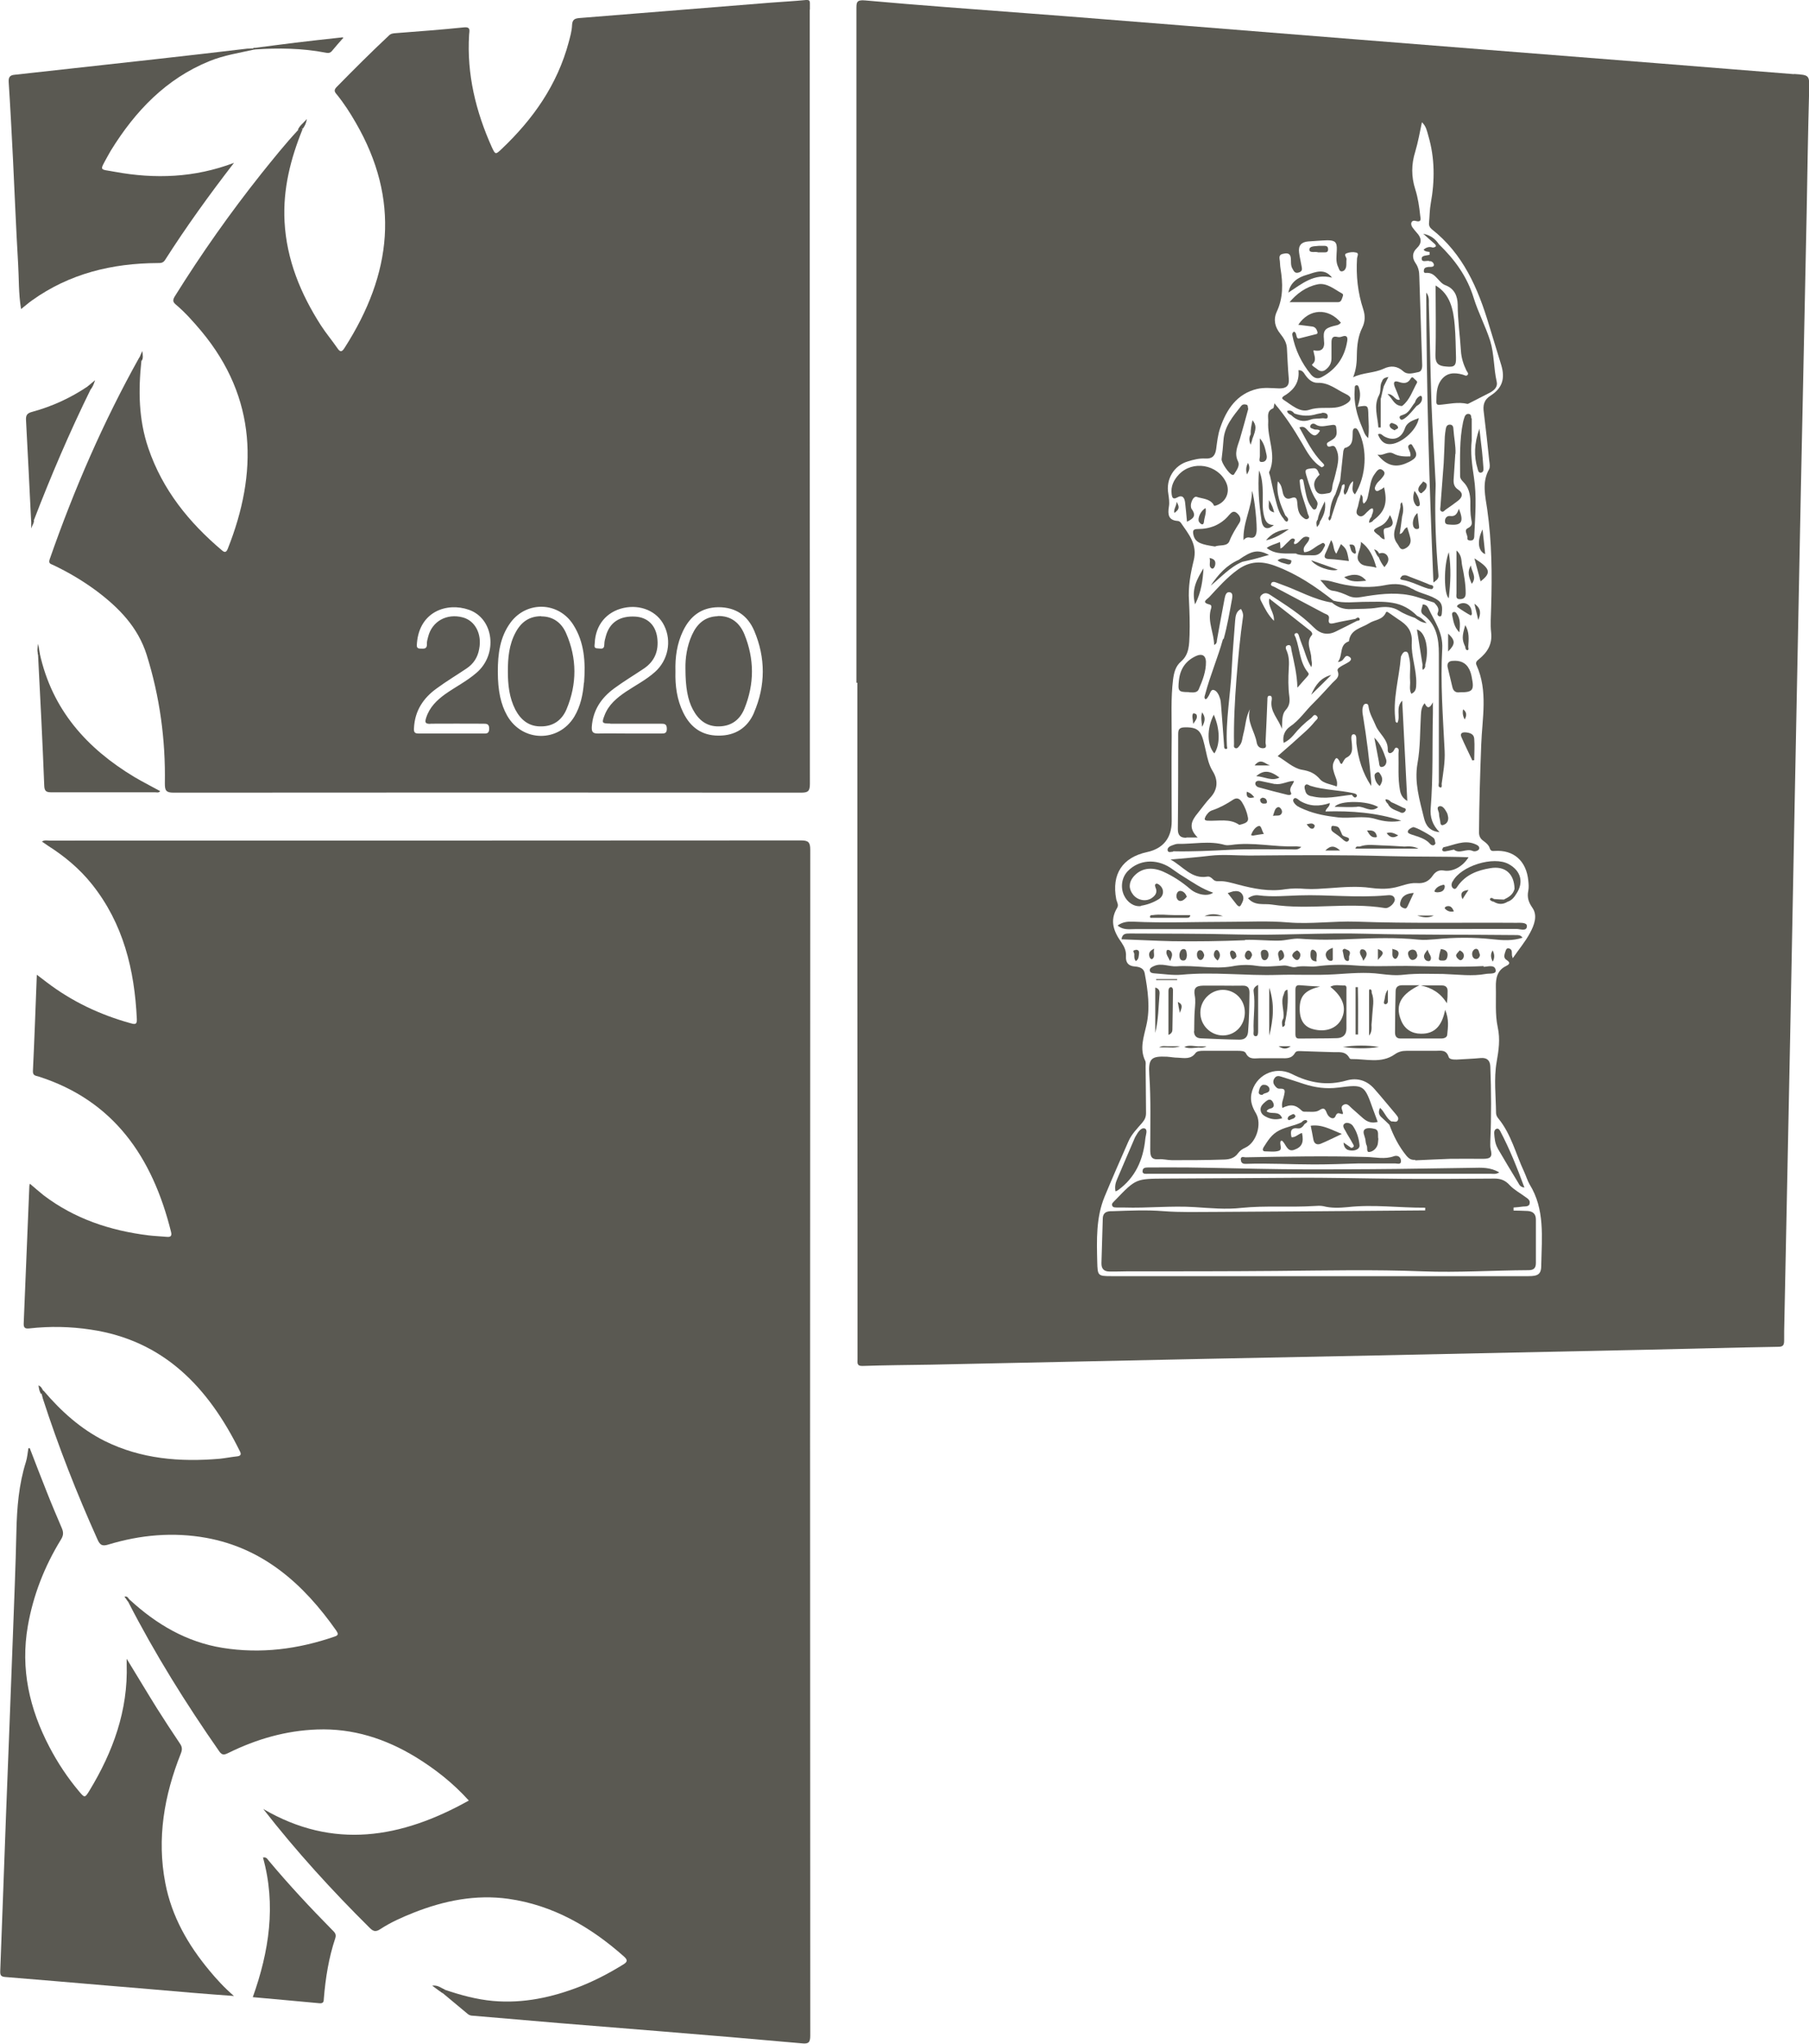
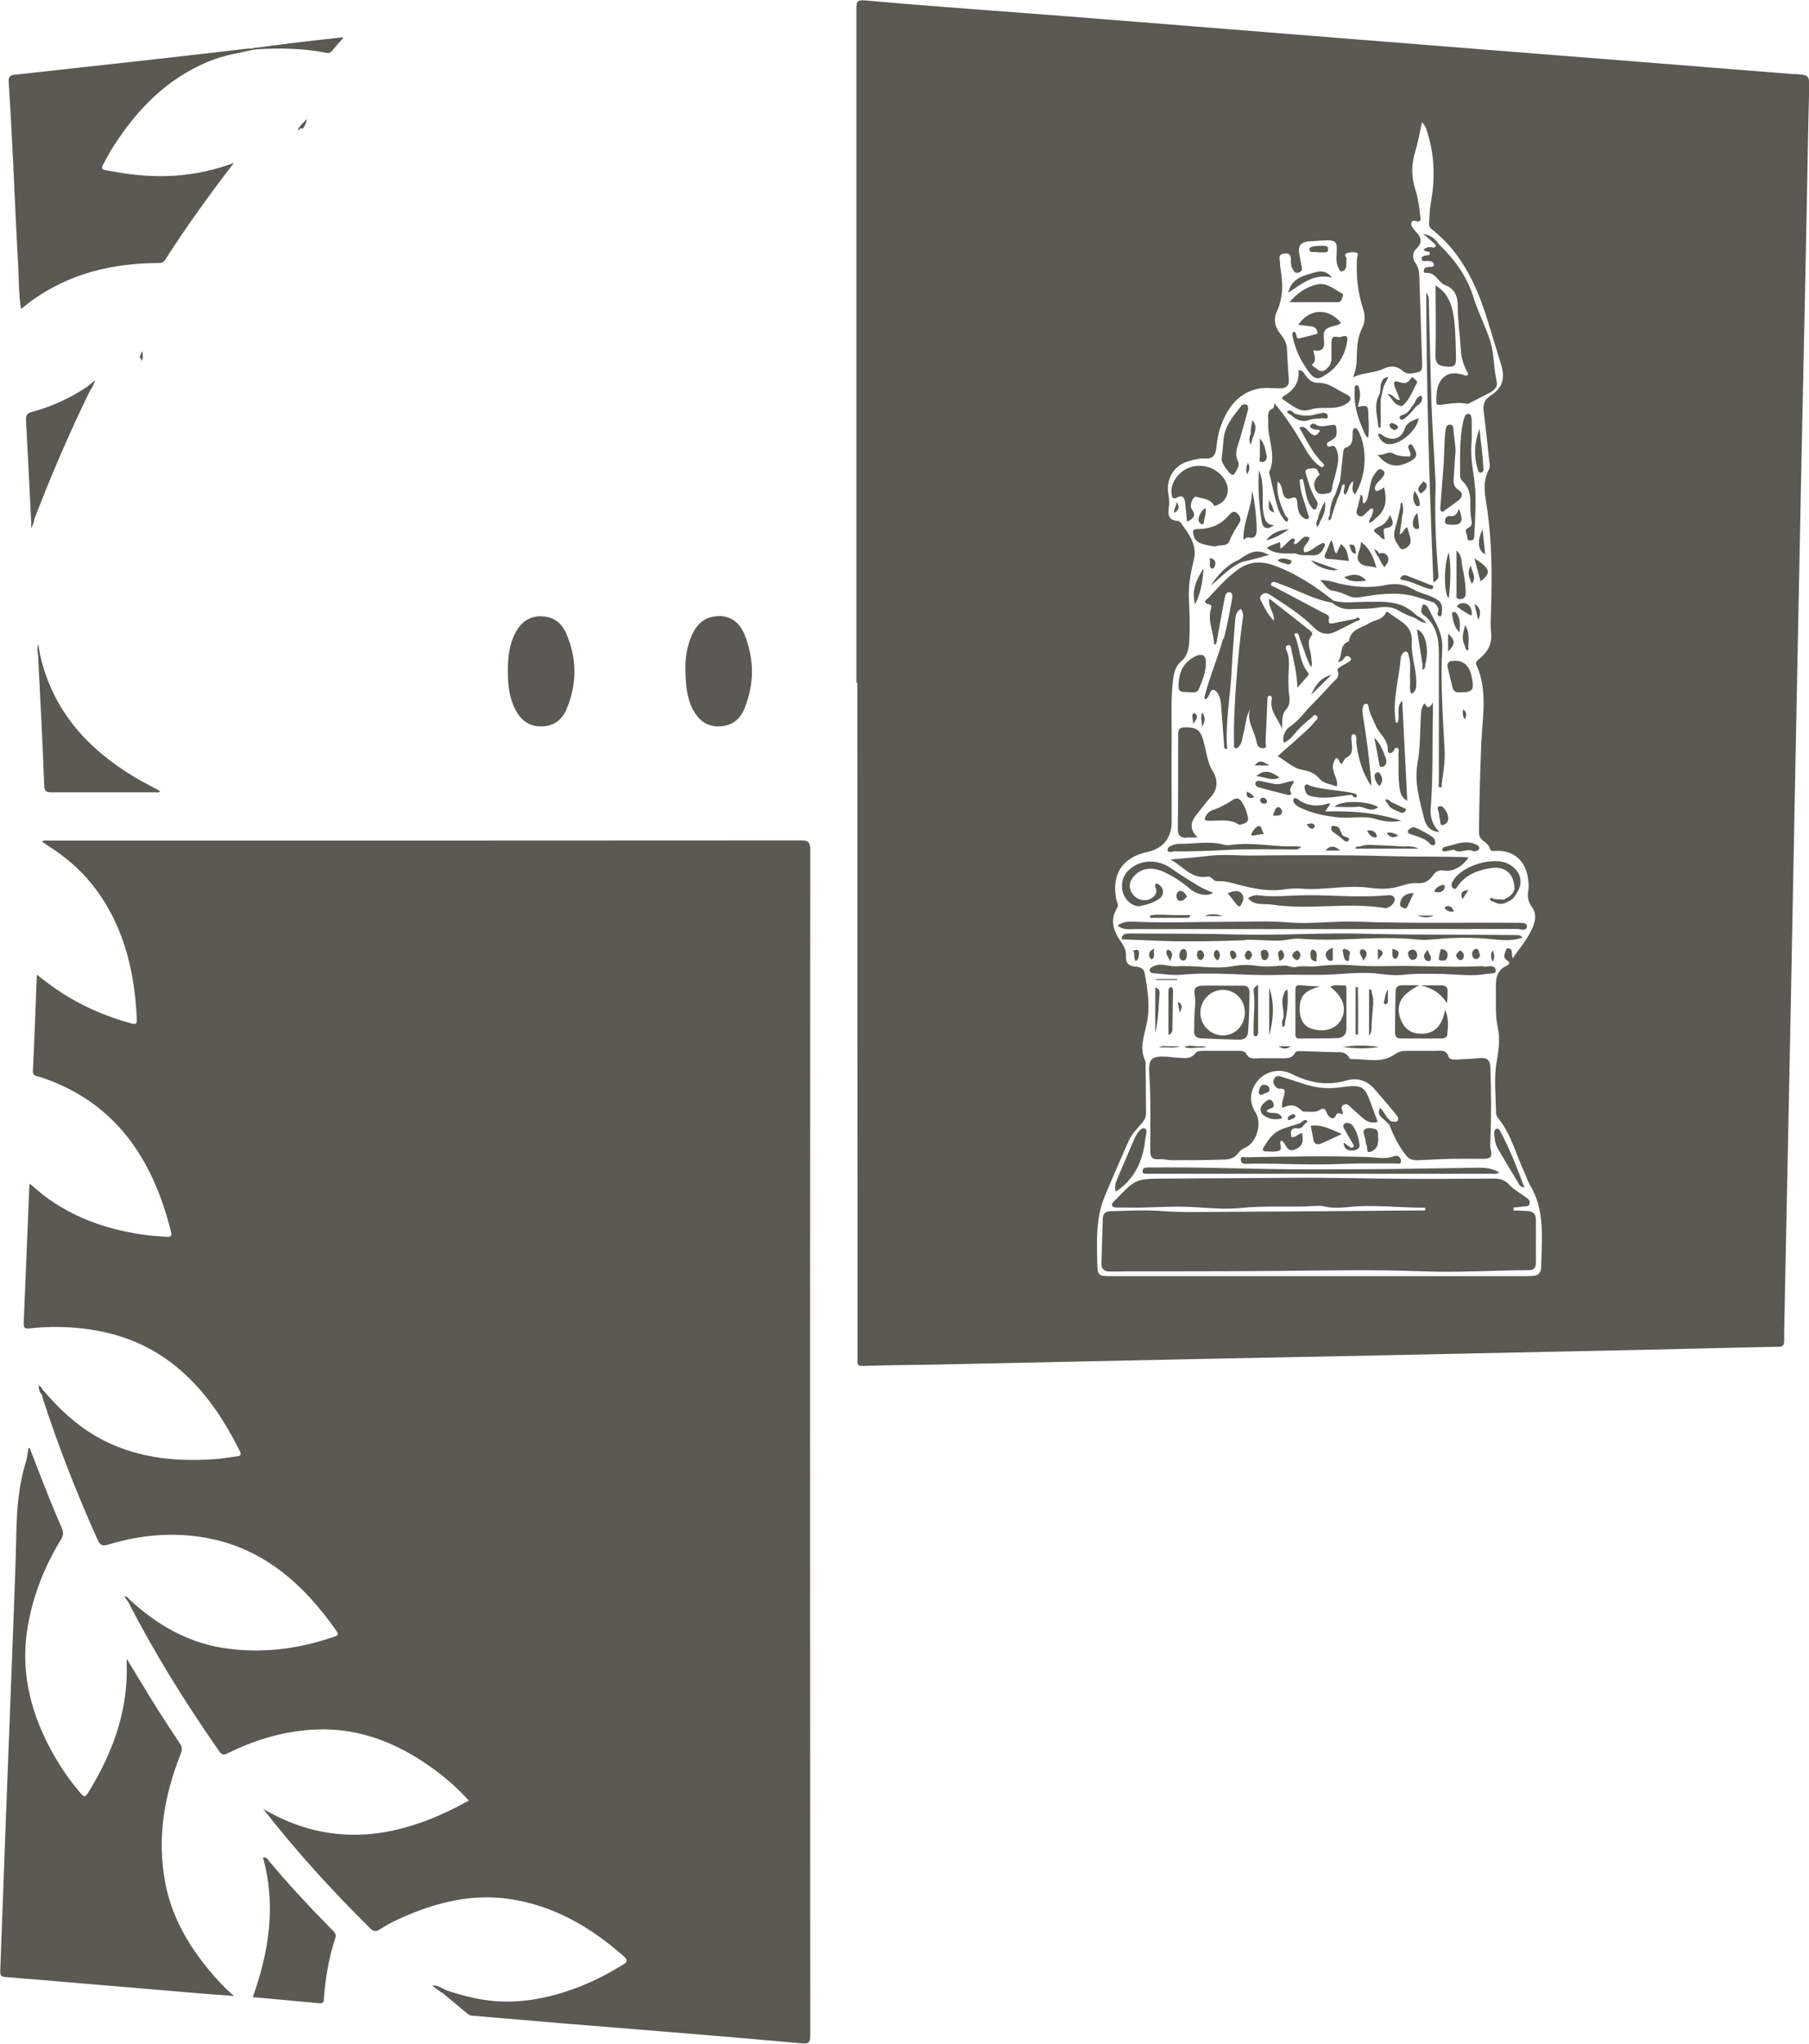
<svg xmlns="http://www.w3.org/2000/svg" width="31" height="35" viewBox="0 0 31 35" fill="none">
  <g clip-path="url(#clip0_34716_13627)">
    <path opacity="0.9" d="M7.62 34.075C7.89 34.167 8.163 34.242 8.449 34.268C8.97 34.314 9.465 34.206 9.944 34.019C10.201 33.917 10.445 33.789 10.683 33.642C10.751 33.599 10.76 33.569 10.696 33.51C10.12 32.998 9.478 32.628 8.713 32.519C8.153 32.441 7.613 32.549 7.089 32.756C6.893 32.834 6.697 32.92 6.517 33.038C6.443 33.087 6.398 33.081 6.334 33.015C5.688 32.375 5.077 31.706 4.511 30.98C5.713 31.683 6.877 31.482 8.034 30.836C7.761 30.534 7.459 30.298 7.128 30.094C6.607 29.776 6.045 29.596 5.434 29.619C4.9 29.638 4.396 29.783 3.917 30.019C3.856 30.048 3.811 30.071 3.759 29.996C3.184 29.172 2.653 28.322 2.194 27.427C2.184 27.397 2.197 27.39 2.223 27.397C2.679 27.817 3.197 28.122 3.814 28.221C4.469 28.326 5.109 28.244 5.736 28.027C5.807 28.004 5.794 27.974 5.762 27.925C5.202 27.128 4.511 26.514 3.534 26.337C2.968 26.235 2.406 26.285 1.856 26.452C1.75 26.485 1.712 26.459 1.67 26.363C1.316 25.576 1.001 24.775 0.734 23.951C0.728 23.928 0.721 23.902 0.715 23.876C0.702 23.843 0.699 23.817 0.747 23.817C1.046 24.168 1.38 24.47 1.792 24.677C2.419 24.988 3.087 25.041 3.769 24.982C3.865 24.972 3.962 24.952 4.058 24.942C4.122 24.936 4.142 24.91 4.109 24.851C3.569 23.758 2.804 22.954 1.551 22.77C1.204 22.718 0.856 22.711 0.506 22.75C0.442 22.757 0.403 22.75 0.406 22.668C0.439 21.881 0.471 21.097 0.503 20.309C0.503 20.299 0.506 20.293 0.513 20.273C0.593 20.342 0.67 20.407 0.747 20.47C1.278 20.873 1.885 21.074 2.538 21.156C2.644 21.169 2.75 21.172 2.856 21.182C2.927 21.189 2.949 21.166 2.93 21.093C2.612 19.817 1.949 18.846 0.657 18.435C0.612 18.422 0.561 18.422 0.564 18.343C0.59 17.802 0.609 17.257 0.631 16.693C0.696 16.742 0.747 16.782 0.799 16.821C1.233 17.152 1.715 17.379 2.235 17.523C2.297 17.54 2.351 17.559 2.345 17.454C2.306 16.608 2.113 15.817 1.576 15.144C1.364 14.878 1.107 14.665 0.824 14.485C0.789 14.461 0.757 14.438 0.718 14.412C0.766 14.383 0.808 14.396 0.85 14.396C5.141 14.396 9.433 14.396 13.724 14.393C13.852 14.393 13.885 14.422 13.885 14.553C13.881 21.323 13.881 28.089 13.885 34.859C13.885 34.977 13.859 35.007 13.74 34.994C12.93 34.921 12.12 34.852 11.31 34.787C10.741 34.741 10.172 34.695 9.606 34.649C9.105 34.606 8.606 34.564 8.105 34.521C8.07 34.521 8.037 34.511 8.012 34.488C7.87 34.37 7.729 34.252 7.587 34.134C7.575 34.117 7.555 34.101 7.568 34.081C7.581 34.062 7.604 34.065 7.623 34.075H7.62Z" fill="#484740" />
    <path opacity="0.9" d="M0.506 24.791C0.605 25.047 0.702 25.303 0.805 25.559C0.885 25.763 0.972 25.966 1.059 26.17C1.091 26.245 1.088 26.298 1.042 26.37C0.763 26.826 0.57 27.315 0.477 27.846C0.348 28.585 0.506 29.267 0.846 29.917C0.988 30.189 1.158 30.445 1.354 30.678C1.451 30.793 1.454 30.793 1.531 30.669C1.936 30.003 2.196 29.294 2.171 28.5C2.171 28.48 2.171 28.46 2.171 28.408C2.354 28.706 2.518 28.982 2.688 29.254C2.817 29.458 2.949 29.661 3.084 29.861C3.125 29.92 3.125 29.966 3.097 30.035C2.814 30.747 2.685 31.486 2.833 32.25C2.942 32.821 3.222 33.307 3.588 33.747C3.71 33.894 3.842 34.039 4.009 34.183C3.749 34.163 3.514 34.147 3.283 34.127C2.791 34.085 2.299 34.042 1.808 34.002C1.235 33.953 0.663 33.904 0.091 33.858C0.02 33.852 0.001 33.832 0.004 33.756C0.04 32.857 0.069 31.958 0.104 31.059C0.142 30.052 0.184 29.044 0.22 28.037C0.242 27.433 0.268 26.829 0.281 26.226C0.29 25.822 0.322 25.422 0.445 25.034C0.467 24.962 0.474 24.88 0.486 24.805C0.493 24.805 0.502 24.801 0.509 24.798L0.506 24.791Z" fill="#484740" />
    <path opacity="0.9" d="M4.363 0.847C4.103 0.906 3.839 0.945 3.589 1.047C2.846 1.349 2.319 1.9 1.901 2.576C1.882 2.609 1.863 2.641 1.843 2.678C1.702 2.94 1.699 2.891 1.972 2.943C2.657 3.068 3.332 3.045 4.01 2.789C3.586 3.337 3.193 3.882 2.83 4.45C2.795 4.505 2.756 4.505 2.702 4.505C1.924 4.509 1.194 4.683 0.548 5.145C0.487 5.188 0.429 5.24 0.361 5.293C0.316 5.024 0.326 4.765 0.31 4.509C0.275 3.918 0.252 3.327 0.223 2.737C0.201 2.294 0.178 1.851 0.149 1.408C0.143 1.319 0.172 1.286 0.255 1.28C1.059 1.191 1.863 1.102 2.663 1.014C3.187 0.955 3.711 0.896 4.235 0.833C4.267 0.83 4.302 0.833 4.338 0.83C4.363 0.814 4.367 0.83 4.367 0.853L4.363 0.847Z" fill="#484740" />
    <path opacity="0.9" d="M4.502 31.814C4.563 31.794 4.583 31.84 4.608 31.869C4.952 32.28 5.316 32.67 5.692 33.051C5.73 33.09 5.769 33.12 5.746 33.192C5.634 33.526 5.579 33.871 5.55 34.222C5.547 34.271 5.55 34.314 5.473 34.307C5.097 34.271 4.721 34.239 4.332 34.203C4.612 33.418 4.734 32.624 4.506 31.81L4.502 31.814Z" fill="#484740" />
    <path opacity="0.9" d="M0.681 11.19C0.893 12.158 1.491 12.818 2.301 13.306C2.446 13.392 2.597 13.467 2.745 13.549C2.719 13.582 2.687 13.569 2.661 13.569C2.07 13.569 1.478 13.569 0.884 13.569C0.794 13.569 0.761 13.553 0.758 13.451C0.729 12.703 0.691 11.958 0.652 11.213C0.643 11.187 0.652 11.183 0.675 11.187L0.681 11.19Z" fill="#484740" />
    <path opacity="0.9" d="M1.552 6.671C1.192 7.403 0.871 8.154 0.578 8.916C0.562 8.932 0.549 8.932 0.533 8.916C0.504 8.345 0.478 7.774 0.446 7.199C0.44 7.108 0.466 7.075 0.556 7.052C0.893 6.96 1.208 6.816 1.501 6.619C1.552 6.599 1.575 6.612 1.552 6.671Z" fill="#484740" />
    <path opacity="0.9" d="M4.365 0.847C4.365 0.847 4.346 0.83 4.336 0.824C4.574 0.794 4.815 0.761 5.053 0.732C5.307 0.702 5.557 0.673 5.811 0.646C5.84 0.646 5.869 0.633 5.885 0.646C5.818 0.722 5.75 0.797 5.686 0.876C5.657 0.909 5.622 0.912 5.58 0.902C5.175 0.824 4.77 0.82 4.362 0.847H4.365Z" fill="#484740" />
    <path opacity="0.9" d="M7.622 34.075C7.577 34.075 7.573 34.101 7.586 34.137C7.528 34.098 7.474 34.055 7.406 34.006C7.499 33.993 7.557 34.042 7.622 34.075Z" fill="#484740" />
    <path opacity="0.9" d="M5.185 2.208C5.147 2.166 5.134 2.241 5.102 2.228C5.13 2.156 5.195 2.11 5.259 2.038C5.246 2.113 5.221 2.163 5.185 2.208Z" fill="#484740" />
    <path opacity="0.9" d="M1.551 6.671C1.551 6.635 1.535 6.619 1.5 6.619C1.539 6.586 1.574 6.556 1.629 6.511C1.606 6.583 1.587 6.632 1.551 6.671Z" fill="#484740" />
    <path opacity="0.9" d="M0.683 11.19C0.683 11.19 0.667 11.206 0.661 11.216C0.629 11.157 0.642 11.091 0.654 11.026C0.664 11.081 0.674 11.137 0.683 11.193V11.19Z" fill="#484740" />
    <path opacity="0.9" d="M0.741 23.82C0.715 23.83 0.715 23.856 0.708 23.879C0.676 23.836 0.667 23.787 0.66 23.725C0.708 23.748 0.724 23.784 0.741 23.82Z" fill="#484740" />
    <path opacity="0.9" d="M2.426 6.182C2.416 6.159 2.42 6.133 2.391 6.12C2.403 6.09 2.416 6.061 2.439 6.012C2.448 6.087 2.458 6.136 2.426 6.182Z" fill="#484740" />
    <path opacity="0.9" d="M0.535 8.916C0.535 8.916 0.564 8.916 0.58 8.916C0.587 8.955 0.558 8.981 0.535 9.05V8.916Z" fill="#484740" />
    <path opacity="0.9" d="M2.22 27.397C2.22 27.397 2.2 27.417 2.191 27.426C2.171 27.4 2.155 27.374 2.133 27.344C2.187 27.331 2.197 27.371 2.22 27.397Z" fill="#484740" />
    <g opacity="0.9">
      <path d="M12.299 10.553C12.081 10.56 11.946 10.681 11.859 10.872C11.769 11.069 11.743 11.278 11.746 11.446C11.746 11.771 11.785 11.984 11.872 12.148C11.968 12.329 12.106 12.444 12.319 12.44C12.531 12.437 12.678 12.329 12.756 12.138C12.929 11.715 12.929 11.285 12.756 10.862C12.675 10.665 12.524 10.543 12.299 10.55V10.553Z" fill="#484740" />
      <path d="M9.275 10.553C9.07 10.553 8.931 10.652 8.835 10.832C8.722 11.042 8.703 11.269 8.703 11.498C8.703 11.725 8.726 11.948 8.832 12.155C8.928 12.335 9.07 12.447 9.282 12.44C9.487 12.437 9.632 12.329 9.709 12.145C9.889 11.715 9.889 11.275 9.703 10.849C9.626 10.668 9.481 10.556 9.275 10.556V10.553Z" fill="#484740" />
-       <path d="M13.879 0.164C13.879 0.128 13.879 0.095 13.879 0.059C13.879 0.007 13.863 -0.003 13.812 7.88837e-05C13.609 0.02 13.404 0.03 13.201 0.046C12.455 0.105 11.71 0.167 10.961 0.226C10.617 0.253 10.273 0.282 9.929 0.309C9.852 0.315 9.807 0.335 9.803 0.43C9.8 0.528 9.771 0.627 9.746 0.722C9.55 1.454 9.135 2.041 8.598 2.55C8.492 2.651 8.489 2.651 8.428 2.52C8.154 1.91 7.997 1.27 8.039 0.594C8.042 0.532 8.074 0.456 7.949 0.469C7.56 0.509 7.168 0.538 6.779 0.568C6.737 0.571 6.698 0.574 6.663 0.61C6.358 0.896 6.062 1.191 5.769 1.49C5.721 1.539 5.728 1.569 5.769 1.615C5.892 1.766 5.998 1.93 6.094 2.097C6.862 3.419 6.721 4.686 5.904 5.959C5.856 6.035 5.827 6.031 5.779 5.959C5.689 5.828 5.586 5.707 5.499 5.572C5.152 5.031 4.911 4.45 4.876 3.793C4.847 3.239 4.979 2.72 5.184 2.215C5.139 2.146 5.13 2.235 5.101 2.235C4.882 2.471 4.68 2.724 4.477 2.976C3.944 3.646 3.449 4.348 2.995 5.076C2.96 5.136 2.957 5.168 3.011 5.214C3.172 5.349 3.314 5.51 3.449 5.67C4.41 6.822 4.419 8.102 3.902 9.401C3.876 9.464 3.847 9.464 3.802 9.424C3.24 8.949 2.786 8.391 2.542 7.675C2.375 7.186 2.369 6.688 2.423 6.182C2.433 6.15 2.439 6.12 2.388 6.12C1.771 7.223 1.269 8.381 0.851 9.579C0.826 9.654 0.871 9.657 0.912 9.677C1.176 9.802 1.423 9.949 1.658 10.123C2.037 10.409 2.362 10.737 2.513 11.213C2.738 11.931 2.838 12.666 2.825 13.418C2.825 13.536 2.844 13.575 2.973 13.575C6.557 13.572 10.141 13.572 13.725 13.575C13.844 13.575 13.879 13.553 13.879 13.425C13.876 9.004 13.876 4.584 13.876 0.167L13.879 0.164ZM7.37 12.394C7.672 12.391 7.974 12.394 8.277 12.394C8.338 12.394 8.383 12.394 8.383 12.479C8.383 12.571 8.331 12.562 8.277 12.562C8.093 12.562 7.91 12.562 7.727 12.562C7.544 12.562 7.361 12.562 7.177 12.562C7.11 12.562 7.09 12.545 7.094 12.473C7.107 12.174 7.254 11.954 7.483 11.79C7.647 11.669 7.823 11.564 7.994 11.449C8.113 11.37 8.187 11.259 8.212 11.111C8.261 10.858 8.142 10.629 7.929 10.573C7.656 10.501 7.406 10.639 7.338 10.901C7.328 10.944 7.312 10.986 7.316 11.029C7.319 11.121 7.261 11.108 7.206 11.108C7.132 11.108 7.142 11.065 7.145 11.013C7.19 10.468 7.663 10.314 8.032 10.442C8.463 10.589 8.537 11.203 8.167 11.521C8 11.666 7.804 11.764 7.627 11.889C7.483 11.994 7.361 12.112 7.303 12.292C7.277 12.374 7.287 12.397 7.377 12.397L7.37 12.394ZM10.006 11.692C9.99 11.895 9.948 12.095 9.842 12.273C9.572 12.719 8.952 12.712 8.691 12.256C8.582 12.063 8.531 11.83 8.531 11.502C8.531 11.2 8.566 10.911 8.749 10.662C9.026 10.287 9.572 10.304 9.823 10.698C10.016 10.999 10.035 11.341 10.009 11.689L10.006 11.692ZM10.456 12.394C10.745 12.394 11.035 12.394 11.324 12.394C11.388 12.394 11.427 12.397 11.427 12.483C11.427 12.562 11.385 12.562 11.33 12.562C11.147 12.562 10.964 12.562 10.781 12.562C10.601 12.562 10.424 12.558 10.244 12.562C10.157 12.562 10.138 12.532 10.141 12.45C10.16 12.161 10.305 11.951 10.524 11.79C10.688 11.669 10.864 11.564 11.035 11.449C11.221 11.324 11.292 11.141 11.263 10.921C11.234 10.701 11.092 10.573 10.89 10.56C10.623 10.543 10.446 10.658 10.382 10.895C10.369 10.94 10.356 10.986 10.356 11.036C10.356 11.134 10.289 11.104 10.241 11.104C10.167 11.104 10.192 11.052 10.192 11.013C10.205 10.704 10.392 10.478 10.684 10.412C10.977 10.347 11.263 10.468 11.382 10.714C11.514 10.98 11.449 11.308 11.224 11.508C11.073 11.643 10.893 11.735 10.726 11.846C10.572 11.951 10.43 12.066 10.36 12.25C10.308 12.384 10.315 12.391 10.459 12.391L10.456 12.394ZM12.921 12.207C12.809 12.466 12.597 12.601 12.311 12.598C12.031 12.598 11.835 12.46 11.71 12.207C11.6 11.984 11.568 11.744 11.575 11.498C11.568 11.255 11.6 11.023 11.706 10.803C11.829 10.55 12.021 10.402 12.311 10.399C12.607 10.399 12.812 10.54 12.925 10.803C13.121 11.265 13.121 11.741 12.921 12.204V12.207Z" fill="#484740" />
    </g>
    <path opacity="0.9" d="M24.053 15.551C24.101 15.574 24.111 15.538 24.127 15.508C24.159 15.439 24.191 15.37 24.227 15.292C24.101 15.302 24.021 15.341 23.995 15.459C23.982 15.518 24.014 15.535 24.056 15.554L24.053 15.551Z" fill="#484740" />
    <path opacity="0.9" d="M23.257 13.815C23.376 13.802 23.491 13.93 23.617 13.822C23.44 13.71 22.958 13.703 22.871 13.818C23.009 13.818 23.135 13.828 23.257 13.818V13.815Z" fill="#484740" />
    <path opacity="0.9" d="M24.587 15.246C24.568 15.282 24.61 15.279 24.635 15.282C24.69 15.279 24.744 15.265 24.757 15.197C24.761 15.174 24.757 15.147 24.728 15.154C24.671 15.167 24.616 15.193 24.587 15.249V15.246Z" fill="#484740" />
    <path opacity="0.9" d="M23.753 15.334C23.254 15.38 22.756 15.318 22.261 15.334C22.033 15.341 21.801 15.364 21.573 15.334C21.509 15.324 21.448 15.341 21.387 15.383C21.506 15.521 21.66 15.469 21.798 15.492C22.441 15.59 23.09 15.446 23.733 15.551C23.807 15.564 23.92 15.452 23.9 15.39C23.881 15.321 23.81 15.328 23.753 15.334Z" fill="#484740" />
    <path opacity="0.9" d="M23.396 16.279C23.377 16.256 23.326 16.25 23.316 16.27C23.277 16.335 23.348 16.381 23.361 16.456C23.409 16.388 23.445 16.338 23.396 16.279Z" fill="#484740" />
    <path opacity="0.9" d="M20.957 10.947C20.87 11.262 20.739 11.564 20.655 11.882C20.649 11.912 20.626 11.945 20.655 11.974C20.684 11.974 20.69 11.948 20.703 11.931C20.735 11.892 20.745 11.8 20.8 11.817C20.854 11.83 20.89 11.902 20.909 11.968C20.919 12.004 20.922 12.043 20.925 12.082C20.944 12.312 20.96 12.542 20.977 12.772C20.973 12.801 20.986 12.831 21.009 12.827C21.044 12.827 21.025 12.791 21.025 12.772C21.002 12.325 21.089 11.889 21.108 11.446C21.121 11.174 21.147 10.901 21.166 10.629C21.173 10.55 21.182 10.471 21.266 10.429C21.291 10.471 21.308 10.514 21.301 10.563C21.25 10.914 21.218 11.269 21.189 11.623C21.16 11.997 21.14 12.368 21.147 12.742C21.147 12.765 21.137 12.798 21.166 12.811C21.201 12.827 21.221 12.795 21.24 12.772C21.291 12.713 21.288 12.634 21.308 12.565C21.346 12.427 21.346 12.283 21.42 12.145C21.359 12.361 21.504 12.525 21.536 12.719C21.549 12.788 21.594 12.818 21.651 12.814C21.722 12.808 21.684 12.745 21.687 12.713C21.7 12.47 21.709 12.227 21.719 11.984C21.719 11.954 21.716 11.915 21.758 11.915C21.799 11.915 21.796 11.958 21.793 11.984C21.754 12.188 21.915 12.316 21.966 12.483C21.979 12.368 21.957 12.243 22.034 12.158C22.098 12.086 22.105 12.017 22.095 11.931C22.073 11.771 22.076 11.61 22.085 11.449C22.092 11.351 22.092 11.249 22.053 11.154C22.037 11.118 22.015 11.069 22.063 11.052C22.127 11.029 22.124 11.095 22.131 11.134C22.175 11.341 22.227 11.544 22.233 11.777C22.301 11.702 22.352 11.639 22.407 11.58C22.426 11.557 22.436 11.541 22.413 11.515C22.272 11.344 22.275 11.118 22.204 10.921C22.198 10.898 22.159 10.862 22.204 10.845C22.24 10.832 22.253 10.865 22.262 10.898C22.278 10.947 22.294 10.996 22.314 11.046C22.365 11.167 22.391 11.298 22.471 11.426C22.494 11.361 22.471 11.315 22.471 11.272C22.471 11.141 22.368 11.006 22.481 10.875C22.497 10.858 22.481 10.826 22.458 10.806C22.224 10.622 21.992 10.438 21.751 10.251C21.722 10.393 21.841 10.484 21.831 10.632C21.729 10.53 21.677 10.422 21.623 10.317C21.603 10.278 21.571 10.229 21.623 10.186C21.668 10.146 21.719 10.156 21.764 10.186C22.024 10.356 22.291 10.521 22.513 10.744C22.622 10.855 22.748 10.885 22.889 10.816C23.011 10.757 23.133 10.694 23.256 10.632C23.281 10.632 23.313 10.622 23.297 10.593C23.281 10.563 23.249 10.58 23.227 10.599C23.108 10.622 22.985 10.642 22.867 10.671C22.796 10.688 22.757 10.685 22.773 10.599C22.786 10.53 22.732 10.524 22.693 10.504C22.407 10.353 22.124 10.202 21.838 10.051C21.815 10.038 21.767 10.035 21.783 9.995C21.796 9.956 21.838 9.963 21.87 9.976C21.902 9.989 21.934 9.999 21.966 10.012C22.253 10.114 22.519 10.271 22.825 10.32C22.921 10.402 23.03 10.438 23.153 10.432C23.307 10.425 23.458 10.432 23.612 10.406C23.735 10.386 23.863 10.389 23.972 10.458C24.059 10.514 24.156 10.55 24.249 10.583C24.303 10.619 24.355 10.662 24.448 10.671C24.39 10.609 24.342 10.573 24.284 10.547C24.168 10.429 24.027 10.35 23.863 10.324C23.712 10.297 23.558 10.307 23.407 10.307C23.22 10.307 23.034 10.337 22.851 10.287C22.545 10.045 22.227 9.831 21.86 9.694C21.619 9.602 21.417 9.608 21.211 9.756C21.025 9.89 20.874 10.061 20.719 10.229C20.684 10.265 20.578 10.317 20.729 10.353C20.777 10.366 20.755 10.415 20.745 10.452C20.697 10.658 20.803 10.839 20.806 11.046C20.858 11.019 20.851 10.99 20.854 10.963C20.896 10.724 20.941 10.488 20.986 10.248C20.996 10.199 21.012 10.13 21.076 10.143C21.134 10.156 21.118 10.225 21.111 10.268C21.07 10.491 21.031 10.721 20.97 10.941L20.957 10.947Z" fill="#484740" />
    <path opacity="0.9" d="M21.816 13.973C21.878 13.959 21.945 13.989 21.968 13.917C21.98 13.874 21.932 13.815 21.903 13.822C21.845 13.838 21.839 13.904 21.816 13.969V13.973Z" fill="#484740" />
    <path opacity="0.9" d="M20.768 9.736C20.791 9.749 20.817 9.71 20.823 9.68C20.836 9.618 20.82 9.572 20.727 9.556C20.752 9.628 20.701 9.697 20.765 9.736H20.768Z" fill="#484740" />
    <path opacity="0.9" d="M20.641 15.689H20.956C20.84 15.649 20.753 15.643 20.641 15.689Z" fill="#484740" />
    <path opacity="0.9" d="M21.145 15.262C21.113 15.269 21.081 15.282 21.039 15.295C21.094 15.364 21.142 15.43 21.193 15.492C21.213 15.515 21.242 15.541 21.264 15.502C21.293 15.449 21.325 15.393 21.296 15.331C21.267 15.269 21.209 15.252 21.145 15.265V15.262Z" fill="#484740" />
    <path opacity="0.9" d="M21.848 13.428C21.764 13.411 21.684 13.392 21.6 13.375C21.568 13.369 21.523 13.369 21.513 13.408C21.504 13.444 21.539 13.477 21.571 13.484C21.735 13.53 21.899 13.572 22.063 13.612C22.085 13.618 22.143 13.618 22.124 13.579C22.079 13.49 22.159 13.444 22.175 13.375C22.06 13.375 21.96 13.447 21.848 13.425V13.428Z" fill="#484740" />
    <path opacity="0.9" d="M24.285 16.348C24.278 16.302 24.259 16.263 24.201 16.263C24.159 16.27 24.121 16.293 24.13 16.345C24.137 16.384 24.163 16.44 24.204 16.44C24.243 16.44 24.294 16.407 24.288 16.348H24.285Z" fill="#484740" />
    <path opacity="0.9" d="M24.797 16.407C24.829 16.309 24.784 16.263 24.691 16.253C24.681 16.293 24.665 16.335 24.662 16.375C24.659 16.404 24.64 16.447 24.694 16.45C24.736 16.45 24.781 16.46 24.797 16.404V16.407Z" fill="#484740" />
    <path opacity="0.9" d="M24.51 16.447C24.549 16.381 24.478 16.335 24.465 16.263C24.424 16.322 24.375 16.365 24.42 16.43C24.443 16.463 24.498 16.47 24.51 16.447Z" fill="#484740" />
    <path opacity="0.9" d="M25.062 15.4C25.1 15.338 25.132 15.288 25.165 15.242C25.071 15.252 25.01 15.282 25.062 15.4Z" fill="#484740" />
    <path opacity="0.9" d="M23.613 16.253V16.44C23.655 16.378 23.774 16.312 23.613 16.253Z" fill="#484740" />
    <path opacity="0.9" d="M23.895 16.417C23.924 16.437 23.953 16.388 23.962 16.358C23.985 16.279 23.924 16.269 23.859 16.25C23.869 16.312 23.84 16.381 23.895 16.417Z" fill="#484740" />
    <path opacity="0.9" d="M25.085 16.361C25.085 16.325 25.056 16.293 25.014 16.276C24.992 16.306 24.95 16.338 24.953 16.365C24.953 16.394 24.998 16.44 25.024 16.444C25.059 16.447 25.088 16.401 25.085 16.365V16.361Z" fill="#484740" />
    <path opacity="0.9" d="M25.58 16.276C25.541 16.335 25.541 16.391 25.58 16.47C25.622 16.391 25.605 16.335 25.58 16.276Z" fill="#484740" />
    <path opacity="0.9" d="M24.89 15.098C24.868 15.141 24.868 15.19 24.906 15.216C24.945 15.242 24.967 15.193 24.983 15.17C25.122 14.977 25.321 14.904 25.54 14.868C25.79 14.826 25.948 14.96 25.954 15.223C25.928 15.324 25.851 15.367 25.771 15.406C25.713 15.406 25.659 15.4 25.601 15.397C25.575 15.377 25.543 15.367 25.533 15.397C25.527 15.416 25.565 15.439 25.597 15.443C25.678 15.492 25.755 15.492 25.835 15.443C25.906 15.42 25.948 15.367 25.986 15.305C26.115 15.111 26.064 14.914 25.855 14.799C25.594 14.655 25.032 14.829 24.893 15.098H24.89Z" fill="#484740" />
    <path opacity="0.9" d="M25.362 16.355C25.346 16.316 25.342 16.256 25.304 16.25C25.265 16.243 25.227 16.289 25.227 16.335C25.227 16.375 25.246 16.424 25.297 16.424C25.329 16.424 25.355 16.394 25.362 16.358V16.355Z" fill="#484740" />
    <path opacity="0.9" d="M24.571 15.679H24.285C24.382 15.712 24.475 15.728 24.571 15.679Z" fill="#484740" />
    <path opacity="0.9" d="M23.961 14.307C23.893 14.271 23.836 14.242 23.762 14.268C23.816 14.34 23.874 14.363 23.961 14.307Z" fill="#484740" />
    <path opacity="0.9" d="M21.926 13.316C21.759 13.192 21.653 13.185 21.527 13.293C21.672 13.3 21.791 13.385 21.926 13.316Z" fill="#484740" />
    <path opacity="0.9" d="M23.59 14.304C23.564 14.219 23.497 14.219 23.426 14.222C23.461 14.281 23.49 14.347 23.574 14.34C23.599 14.34 23.596 14.324 23.59 14.304Z" fill="#484740" />
    <path opacity="0.9" d="M23.227 14.534H24.307C24.23 14.494 24.149 14.491 24.066 14.498C23.937 14.491 23.805 14.481 23.677 14.478C23.551 14.475 23.426 14.452 23.3 14.498C23.275 14.501 23.239 14.481 23.227 14.534Z" fill="#484740" />
    <path opacity="0.9" d="M25.375 8.095C25.426 8.089 25.423 8.043 25.42 8.003C25.413 7.912 25.407 7.823 25.397 7.731C25.384 7.613 25.368 7.495 25.352 7.341C25.262 7.597 25.256 7.813 25.32 8.023C25.33 8.056 25.333 8.099 25.378 8.095H25.375Z" fill="#484740" />
    <path opacity="0.9" d="M22.469 11.899C22.601 11.771 22.707 11.666 22.813 11.56C22.639 11.603 22.546 11.721 22.469 11.899Z" fill="#484740" />
    <path opacity="0.9" d="M22.472 13.634C22.706 13.697 22.934 13.634 23.166 13.611C23.185 13.638 23.214 13.677 23.243 13.648C23.272 13.615 23.233 13.592 23.198 13.585C22.951 13.529 22.693 13.533 22.452 13.457C22.427 13.447 22.388 13.411 22.362 13.454C22.346 13.483 22.362 13.52 22.372 13.556C22.388 13.608 22.427 13.625 22.475 13.638L22.472 13.634Z" fill="#484740" />
    <path opacity="0.9" d="M25.213 7.16C25.213 7.127 25.207 7.088 25.162 7.088C25.13 7.088 25.107 7.111 25.098 7.14C25.088 7.17 25.078 7.199 25.072 7.229C25.008 7.534 25.021 7.843 25.021 8.151C25.021 8.194 25.046 8.223 25.075 8.253C25.168 8.345 25.194 8.46 25.197 8.584C25.197 8.689 25.194 8.794 25.213 8.896C25.226 8.955 25.236 9.004 25.156 9.044C25.075 9.083 25.156 9.158 25.146 9.218C25.143 9.25 25.172 9.257 25.201 9.257C25.274 9.257 25.262 9.185 25.265 9.152C25.281 8.827 25.307 8.496 25.258 8.174C25.226 7.964 25.197 7.757 25.22 7.544C25.22 7.419 25.22 7.291 25.22 7.167L25.213 7.16Z" fill="#484740" />
    <path opacity="0.9" d="M21.5 13.109H21.764C21.683 13.086 21.606 12.972 21.5 13.109Z" fill="#484740" />
    <path opacity="0.9" d="M22.218 9.487C22.311 9.52 22.411 9.506 22.507 9.51C22.594 9.513 22.649 9.461 22.684 9.385C22.694 9.362 22.72 9.339 22.697 9.313C22.671 9.28 22.646 9.313 22.62 9.323C22.53 9.365 22.459 9.454 22.35 9.457C22.302 9.346 22.443 9.303 22.437 9.205C22.308 9.142 22.279 9.313 22.183 9.319C22.151 9.287 22.218 9.251 22.176 9.228C22.141 9.208 22.112 9.241 22.09 9.264C22.051 9.3 22.016 9.336 21.98 9.372C21.971 9.379 21.961 9.385 21.942 9.395C21.942 9.356 21.939 9.323 21.935 9.283C21.855 9.319 21.774 9.333 21.707 9.385C21.864 9.506 22.044 9.474 22.215 9.48L22.218 9.487Z" fill="#484740" />
    <path opacity="0.9" d="M22.624 13.349C22.685 13.418 22.811 13.431 22.907 13.47C22.93 13.379 22.885 13.316 22.865 13.247C22.846 13.182 22.823 13.116 22.859 13.044C22.885 12.991 22.901 12.949 22.949 13.027C22.962 13.047 22.962 13.08 22.994 13.083C23.02 13.044 23.039 12.991 23.074 12.975C23.18 12.922 23.174 12.837 23.167 12.742C23.164 12.683 23.135 12.578 23.196 12.575C23.261 12.575 23.238 12.68 23.245 12.739C23.277 12.998 23.351 13.241 23.498 13.461C23.498 13.438 23.498 13.412 23.498 13.389C23.466 13.018 23.421 12.647 23.36 12.279C23.351 12.224 23.338 12.168 23.354 12.112C23.36 12.086 23.373 12.05 23.412 12.053C23.444 12.053 23.45 12.082 23.453 12.109C23.47 12.224 23.531 12.319 23.573 12.421C23.63 12.568 23.791 12.66 23.781 12.844C23.781 12.909 23.833 12.916 23.878 12.864C23.897 12.841 23.904 12.785 23.949 12.811C23.981 12.831 23.965 12.873 23.965 12.906C23.971 13.113 23.952 13.323 23.99 13.53C24.003 13.605 24.032 13.667 24.116 13.717C24.087 13.139 24.058 12.581 24.029 12C23.91 12.122 24.006 12.27 23.945 12.381C23.929 12.371 23.92 12.368 23.916 12.361C23.859 11.984 23.977 11.62 24.006 11.252C24.006 11.249 24.006 11.242 24.01 11.239C24.026 11.203 24.048 11.16 24.087 11.16C24.135 11.16 24.135 11.213 24.145 11.246C24.183 11.383 24.154 11.521 24.164 11.659C24.17 11.731 24.145 11.81 24.186 11.882C24.273 11.843 24.267 11.771 24.27 11.702C24.276 11.466 24.18 11.236 24.193 11.006C24.206 10.796 24.106 10.698 23.961 10.606C23.91 10.573 23.865 10.537 23.814 10.504C23.794 10.491 23.762 10.461 23.749 10.491C23.691 10.622 23.553 10.612 23.46 10.675C23.331 10.757 23.139 10.776 23.116 10.983C22.942 11.042 23.02 11.216 22.926 11.338C23.013 11.328 23.023 11.278 23.052 11.249C23.081 11.219 23.11 11.239 23.132 11.255C23.167 11.282 23.148 11.311 23.122 11.331C23.084 11.357 23.042 11.377 23 11.4C22.965 11.423 22.907 11.449 22.923 11.492C22.965 11.6 22.885 11.639 22.833 11.695C22.724 11.813 22.618 11.931 22.505 12.043C22.37 12.174 22.267 12.335 22.107 12.443C22.026 12.499 21.972 12.594 21.997 12.722C22.068 12.69 22.119 12.644 22.165 12.591C22.255 12.479 22.357 12.381 22.47 12.296C22.496 12.276 22.518 12.217 22.563 12.26C22.608 12.302 22.553 12.329 22.534 12.355C22.486 12.414 22.431 12.473 22.373 12.525C22.219 12.667 22.062 12.804 21.895 12.949C22.033 13.031 22.161 13.155 22.306 13.182C22.444 13.205 22.531 13.241 22.624 13.349Z" fill="#484740" />
    <path opacity="0.9" d="M23.285 9.611C23.343 9.716 23.474 9.684 23.587 9.723C23.535 9.533 23.468 9.385 23.32 9.28C23.333 9.398 23.227 9.51 23.281 9.608L23.285 9.611Z" fill="#484740" />
    <path opacity="0.9" d="M23.234 9.441C23.218 9.388 23.234 9.31 23.125 9.329C23.148 9.388 23.144 9.454 23.209 9.48C23.231 9.49 23.241 9.467 23.234 9.441Z" fill="#484740" />
    <path opacity="0.9" d="M23.411 9.946C23.325 9.835 23.209 9.815 23.035 9.884C23.154 9.982 23.279 9.956 23.411 9.946Z" fill="#484740" />
    <path opacity="0.9" d="M21.695 9.254C21.84 9.221 21.953 9.155 22.087 9.063C21.914 9.073 21.785 9.139 21.695 9.254Z" fill="#484740" />
    <path opacity="0.9" d="M23.613 7.439C23.658 7.551 23.719 7.603 23.8 7.606C23.989 7.62 24.279 7.377 24.314 7.16C24.211 7.2 24.115 7.226 24.076 7.334C24.018 7.505 23.883 7.56 23.723 7.475C23.69 7.459 23.662 7.41 23.613 7.439Z" fill="#484740" />
    <path opacity="0.9" d="M24.139 7.915C24.29 7.839 24.303 7.787 24.213 7.646C24.2 7.626 24.191 7.593 24.158 7.613C24.133 7.626 24.126 7.643 24.136 7.675C24.149 7.718 24.181 7.761 24.168 7.816C24.072 7.82 23.969 7.816 23.885 7.771C23.782 7.711 23.708 7.816 23.605 7.784C23.763 7.984 23.93 8.02 24.136 7.915H24.139Z" fill="#484740" />
    <path opacity="0.9" d="M24.486 5.211C24.486 5.142 24.493 5.073 24.441 5.011C24.445 6.668 24.493 8.315 24.564 9.976C24.618 9.936 24.657 9.913 24.65 9.848C24.605 9.339 24.583 8.83 24.602 8.322C24.602 8.309 24.602 8.295 24.602 8.282C24.58 7.826 24.547 7.373 24.531 6.917C24.512 6.35 24.503 5.782 24.486 5.214V5.211Z" fill="#484740" />
    <path opacity="0.9" d="M23.957 7.314C23.944 7.272 23.896 7.259 23.858 7.245C23.835 7.239 23.812 7.265 23.812 7.282C23.816 7.331 23.858 7.35 23.902 7.37C23.915 7.344 23.967 7.35 23.957 7.314Z" fill="#484740" />
    <path opacity="0.9" d="M24.781 6.277C24.922 6.291 24.955 6.268 24.951 6.12C24.945 5.936 24.945 5.756 24.929 5.572C24.906 5.3 24.852 5.037 24.601 4.889C24.601 5.286 24.611 5.68 24.598 6.077C24.595 6.228 24.652 6.268 24.781 6.277Z" fill="#484740" />
    <path opacity="0.9" d="M24.942 7.771C24.948 7.629 24.916 7.495 24.907 7.354C24.907 7.311 24.894 7.272 24.846 7.272C24.797 7.272 24.781 7.308 24.775 7.35C24.768 7.393 24.762 7.436 24.759 7.478C24.752 7.629 24.749 7.784 24.74 7.935C24.724 8.177 24.701 8.42 24.685 8.663C24.685 8.696 24.666 8.739 24.701 8.758C24.733 8.778 24.752 8.742 24.778 8.725C24.849 8.676 24.92 8.627 24.987 8.574C25.067 8.512 25.074 8.443 24.99 8.387C24.92 8.341 24.907 8.286 24.91 8.214C24.92 8.066 24.929 7.918 24.939 7.774L24.942 7.771Z" fill="#484740" />
    <path opacity="0.9" d="M25.166 14.681C24.703 14.665 24.25 14.675 23.8 14.662C23.003 14.639 22.206 14.645 21.412 14.652C21.187 14.652 20.962 14.629 20.737 14.655C20.521 14.681 20.303 14.698 20.059 14.72C20.277 14.839 20.419 15.059 20.689 15.013C20.724 15.006 20.756 15.029 20.779 15.052C20.808 15.085 20.84 15.095 20.881 15.091C20.997 15.085 21.107 15.121 21.219 15.15C21.483 15.219 21.749 15.275 22.026 15.229C22.138 15.213 22.257 15.213 22.37 15.223C22.511 15.232 22.649 15.219 22.788 15.21C23.019 15.193 23.257 15.173 23.488 15.206C23.617 15.223 23.739 15.229 23.868 15.206C24.006 15.183 24.138 15.114 24.279 15.124C24.398 15.134 24.485 15.095 24.552 14.996C24.597 14.931 24.655 14.895 24.736 14.908C24.89 14.937 25.064 14.845 25.166 14.681Z" fill="#484740" />
    <path opacity="0.9" d="M21.521 17.746C21.557 17.746 21.56 17.697 21.56 17.661C21.56 17.402 21.56 17.142 21.56 16.867C21.495 16.899 21.476 16.939 21.483 16.982C21.515 17.205 21.473 17.431 21.483 17.654C21.483 17.69 21.467 17.746 21.521 17.746Z" fill="#484740" />
    <path opacity="0.9" d="M20.184 17.159C20.193 17.221 20.203 17.273 20.219 17.346C20.248 17.264 20.283 17.205 20.184 17.159Z" fill="#484740" />
    <path opacity="0.9" d="M21.265 19.863C21.265 19.919 21.304 19.935 21.352 19.932C21.741 19.919 22.133 19.942 22.522 19.942C22.779 19.942 23.039 19.932 23.28 19.925C23.502 19.925 23.708 19.925 23.91 19.925C23.949 19.925 24.017 19.955 24.007 19.869C23.997 19.804 23.943 19.784 23.891 19.8C23.73 19.86 23.573 19.817 23.412 19.814C22.724 19.794 22.033 19.807 21.345 19.82C21.313 19.82 21.259 19.794 21.262 19.863H21.265Z" fill="#484740" />
    <path opacity="0.9" d="M19.7 16.391C19.706 16.414 19.732 16.434 19.745 16.424C19.806 16.381 19.755 16.316 19.78 16.247C19.697 16.283 19.678 16.329 19.7 16.391Z" fill="#484740" />
    <path opacity="0.9" d="M20.091 17.634C20.097 17.408 20.097 17.182 20.101 16.955C20.101 16.932 20.088 16.906 20.068 16.906C20.033 16.906 20.023 16.942 20.023 16.972C20.023 17.218 20.023 17.467 20.023 17.723C20.078 17.703 20.091 17.664 20.091 17.634Z" fill="#484740" />
    <path opacity="0.9" d="M24.25 19.872C24.449 19.863 24.648 19.853 24.851 19.846C25.037 19.843 25.227 19.846 25.413 19.846C25.548 19.846 25.577 19.81 25.545 19.682C25.535 19.636 25.539 19.59 25.539 19.541C25.558 19.114 25.555 18.688 25.539 18.265C25.535 18.16 25.481 18.11 25.372 18.12C25.237 18.133 25.098 18.137 24.963 18.146C24.912 18.146 24.838 18.146 24.825 18.101C24.783 17.969 24.687 17.996 24.6 17.996C24.433 17.996 24.269 17.996 24.102 17.996C24.025 17.996 23.964 18.012 23.899 18.058C23.668 18.219 23.408 18.133 23.157 18.137C23.144 18.137 23.128 18.13 23.125 18.12C23.054 17.989 22.932 18.025 22.823 18.018C22.655 18.012 22.491 18.009 22.324 18.002C22.276 18.002 22.215 17.989 22.192 18.032C22.131 18.137 22.041 18.123 21.948 18.123C21.829 18.123 21.71 18.123 21.591 18.123C21.501 18.123 21.408 18.153 21.35 18.038C21.331 17.996 21.26 17.996 21.209 17.996C21.013 17.996 20.817 17.996 20.621 17.996C20.573 17.996 20.515 17.999 20.489 18.032C20.409 18.146 20.296 18.12 20.187 18.114C20.122 18.114 20.061 18.101 19.997 18.097C19.73 18.084 19.676 18.127 19.695 18.406C19.724 18.832 19.711 19.259 19.711 19.682C19.711 19.797 19.724 19.863 19.856 19.853C19.93 19.846 20.007 19.869 20.084 19.869C20.373 19.869 20.663 19.869 20.952 19.859C21.051 19.859 21.151 19.843 21.215 19.751C21.251 19.702 21.293 19.676 21.344 19.653C21.534 19.564 21.627 19.246 21.524 19.069C21.463 18.967 21.421 18.862 21.444 18.737C21.505 18.419 21.842 18.245 22.138 18.393C22.44 18.547 22.745 18.599 23.076 18.504C23.26 18.452 23.424 18.504 23.549 18.645C23.674 18.786 23.793 18.934 23.916 19.078C23.938 19.108 23.973 19.137 23.957 19.18C23.935 19.233 23.883 19.2 23.845 19.206C23.755 19.154 23.729 19.042 23.649 18.973C23.613 19.046 23.629 19.098 23.681 19.141C23.726 19.18 23.768 19.223 23.809 19.262C23.88 19.453 23.97 19.633 24.102 19.794C24.147 19.846 24.186 19.869 24.253 19.863L24.25 19.872Z" fill="#484740" />
    <path opacity="0.9" d="M20.293 17.93C20.383 17.966 20.46 17.943 20.541 17.94C20.579 17.943 20.614 17.95 20.675 17.92H20.541C20.463 17.92 20.383 17.89 20.293 17.93Z" fill="#484740" />
    <path opacity="0.9" d="M20.461 17.657C20.461 17.736 20.5 17.779 20.577 17.782C20.799 17.792 21.02 17.802 21.242 17.805C21.319 17.805 21.377 17.772 21.387 17.677C21.406 17.451 21.409 17.224 21.412 17.001C21.412 16.913 21.377 16.877 21.29 16.88C21.181 16.883 21.069 16.88 20.959 16.88C20.843 16.88 20.728 16.88 20.615 16.88C20.49 16.883 20.451 16.926 20.474 17.05C20.49 17.133 20.48 17.215 20.474 17.297C20.464 17.418 20.467 17.539 20.464 17.661L20.461 17.657ZM20.953 16.952C21.165 16.952 21.332 17.119 21.332 17.339C21.332 17.559 21.171 17.73 20.959 17.733C20.744 17.733 20.567 17.556 20.57 17.339C20.57 17.129 20.747 16.952 20.956 16.952H20.953Z" fill="#484740" />
    <path opacity="0.9" d="M19.797 17.69C19.852 17.467 19.852 17.238 19.871 17.014C19.874 16.962 19.852 16.926 19.797 16.913V17.694V17.69Z" fill="#484740" />
    <path opacity="0.9" d="M19.812 16.768C19.812 16.768 19.812 16.781 19.812 16.785H20.172C20.172 16.785 20.172 16.772 20.172 16.768H19.812Z" fill="#484740" />
    <path opacity="0.9" d="M19.863 17.937H20.002C20.063 17.937 20.127 17.95 20.223 17.917H20.002C19.963 17.917 19.921 17.904 19.863 17.937Z" fill="#484740" />
    <path opacity="0.9" d="M23.559 19.334C23.504 19.318 23.424 19.311 23.388 19.341C23.34 19.38 23.388 19.456 23.398 19.515C23.404 19.548 23.404 19.587 23.42 19.617C23.44 19.656 23.408 19.738 23.469 19.728C23.523 19.722 23.584 19.676 23.607 19.607C23.616 19.574 23.616 19.538 23.62 19.505C23.604 19.446 23.642 19.361 23.562 19.334H23.559Z" fill="#484740" />
    <path opacity="0.9" d="M22.93 18.626C22.725 18.652 22.535 18.626 22.342 18.563C22.214 18.521 22.085 18.478 21.956 18.439C21.915 18.425 21.873 18.419 21.841 18.465C21.815 18.504 21.812 18.544 21.841 18.586C21.863 18.619 21.892 18.649 21.934 18.645C22.03 18.639 22.021 18.685 22.005 18.757C21.992 18.826 21.953 18.895 21.976 18.974C22.117 18.905 22.204 18.918 22.31 19.023C22.32 19.033 22.339 19.039 22.355 19.039C22.439 19.036 22.542 19.055 22.603 19.016C22.706 18.947 22.715 19.016 22.744 19.078C22.779 19.147 22.857 19.183 22.886 19.115C22.924 19.019 22.976 19.095 23.014 19.075C23.014 19.019 22.956 18.96 23.024 18.921C23.088 18.885 23.123 18.944 23.165 18.98C23.23 19.036 23.294 19.095 23.358 19.151C23.429 19.213 23.509 19.243 23.609 19.213C23.583 19.144 23.557 19.075 23.532 19.006C23.381 18.58 23.377 18.567 22.934 18.626H22.93Z" fill="#484740" />
    <path opacity="0.9" d="M25.425 16.545C25.033 16.565 24.641 16.552 24.252 16.545C23.899 16.535 23.545 16.562 23.191 16.532C22.989 16.516 22.77 16.522 22.558 16.549C22.446 16.562 22.323 16.532 22.201 16.562C22.143 16.575 22.073 16.532 22.005 16.535C21.845 16.545 21.687 16.565 21.523 16.539C21.391 16.519 21.25 16.522 21.115 16.549C20.797 16.604 20.482 16.526 20.163 16.549C20.035 16.558 19.903 16.486 19.774 16.545C19.739 16.562 19.697 16.578 19.704 16.624C19.71 16.663 19.752 16.667 19.787 16.67C19.942 16.68 20.096 16.706 20.247 16.693C20.797 16.64 21.346 16.713 21.893 16.696C22.221 16.686 22.549 16.706 22.873 16.686C23.137 16.67 23.397 16.644 23.661 16.68C23.793 16.696 23.924 16.709 24.056 16.693C24.294 16.667 24.532 16.68 24.731 16.68C25.001 16.69 25.229 16.722 25.458 16.68C25.522 16.667 25.641 16.69 25.631 16.617C25.618 16.512 25.499 16.555 25.425 16.558V16.545Z" fill="#484740" />
    <path opacity="0.9" d="M23.156 19.659C23.114 19.63 23.073 19.6 23.024 19.567C23.027 19.628 23.05 19.67 23.095 19.692C23.195 19.725 23.301 19.689 23.298 19.616C23.288 19.495 23.25 19.377 23.182 19.279C23.153 19.239 23.082 19.216 23.047 19.239C22.989 19.275 23.037 19.331 23.06 19.374C23.095 19.443 23.14 19.505 23.175 19.574C23.192 19.603 23.227 19.646 23.156 19.659Z" fill="#484740" />
    <path opacity="0.9" d="M25.666 19.669C25.782 19.866 25.898 20.063 26.017 20.256C26.036 20.289 26.049 20.328 26.123 20.338C25.998 19.997 25.869 19.675 25.708 19.37C25.695 19.347 25.676 19.321 25.647 19.331C25.615 19.341 25.605 19.374 25.605 19.403C25.612 19.495 25.618 19.584 25.666 19.666V19.669Z" fill="#484740" />
    <path opacity="0.9" d="M21.692 18.862C21.647 18.901 21.596 18.944 21.602 19.009C21.608 19.082 21.666 19.114 21.727 19.141C21.808 19.174 21.885 19.177 21.972 19.151C21.917 19.009 21.788 19.095 21.705 19.032C21.718 19.003 21.744 18.993 21.766 18.986C21.843 18.97 21.837 18.918 21.811 18.872C21.782 18.819 21.737 18.823 21.695 18.862H21.692Z" fill="#484740" />
    <path opacity="0.9" d="M21.652 18.576C21.597 18.586 21.581 18.649 21.571 18.698C21.565 18.731 21.587 18.754 21.636 18.75C21.661 18.708 21.755 18.731 21.755 18.655C21.755 18.609 21.7 18.57 21.652 18.58V18.576Z" fill="#484740" />
    <path opacity="0.9" d="M22.461 19.279C22.477 19.36 22.493 19.436 22.506 19.512C22.519 19.59 22.57 19.613 22.634 19.587C22.747 19.541 22.853 19.485 22.994 19.42C22.805 19.344 22.654 19.252 22.461 19.279Z" fill="#484740" />
    <path opacity="0.9" d="M22.102 19.18C22.137 19.16 22.185 19.164 22.201 19.114C22.189 19.095 22.176 19.072 22.153 19.082C22.118 19.101 22.07 19.108 22.066 19.16C22.066 19.174 22.086 19.19 22.105 19.18H22.102Z" fill="#484740" />
    <path opacity="0.9" d="M22.244 19.325C22.292 19.331 22.331 19.292 22.357 19.249C22.379 19.236 22.418 19.213 22.395 19.19C22.373 19.17 22.328 19.19 22.305 19.22C22.183 19.279 22.051 19.295 21.926 19.357C21.788 19.426 21.727 19.535 21.653 19.649C21.637 19.676 21.63 19.715 21.675 19.718C21.756 19.718 21.842 19.732 21.913 19.709C21.984 19.686 21.923 19.6 21.945 19.544C21.945 19.538 21.958 19.538 21.968 19.535C22.038 19.587 22.051 19.735 22.177 19.692C22.315 19.643 22.344 19.564 22.312 19.403C22.247 19.42 22.202 19.482 22.132 19.476C22.109 19.374 22.119 19.308 22.244 19.325Z" fill="#484740" />
    <path opacity="0.9" d="M23.269 16.906C23.269 16.906 23.243 16.906 23.23 16.906V17.716C23.23 17.716 23.259 17.716 23.272 17.716C23.272 17.447 23.276 17.178 23.269 16.906Z" fill="#484740" />
    <path opacity="0.9" d="M21.457 16.361C21.454 16.319 21.425 16.279 21.393 16.279C21.361 16.279 21.335 16.325 21.332 16.365C21.332 16.404 21.364 16.437 21.39 16.437C21.428 16.437 21.441 16.394 21.457 16.358V16.361Z" fill="#484740" />
    <path opacity="0.9" d="M20.34 16.358C20.333 16.319 20.336 16.256 20.288 16.253C20.237 16.25 20.214 16.306 20.211 16.355C20.211 16.398 20.221 16.447 20.272 16.45C20.33 16.453 20.333 16.401 20.34 16.358Z" fill="#484740" />
    <path opacity="0.9" d="M21.675 16.444C21.717 16.44 21.739 16.391 21.739 16.345C21.733 16.299 21.714 16.263 21.659 16.266C21.608 16.27 21.601 16.312 21.608 16.352C21.614 16.391 21.624 16.447 21.675 16.444Z" fill="#484740" />
    <path opacity="0.9" d="M20.637 16.358C20.628 16.322 20.608 16.276 20.57 16.273C20.528 16.27 20.509 16.312 20.512 16.355C20.512 16.398 20.538 16.44 20.573 16.44C20.608 16.44 20.631 16.398 20.637 16.355V16.358Z" fill="#484740" />
    <path opacity="0.9" d="M20.876 16.283C20.857 16.26 20.828 16.27 20.815 16.296C20.78 16.365 20.815 16.407 20.866 16.45C20.915 16.391 20.918 16.335 20.876 16.283Z" fill="#484740" />
    <path opacity="0.9" d="M21.186 16.368C21.186 16.328 21.16 16.286 21.115 16.279C21.092 16.276 21.073 16.306 21.079 16.335C21.086 16.371 21.096 16.407 21.128 16.43C21.163 16.42 21.189 16.394 21.189 16.371L21.186 16.368Z" fill="#484740" />
    <path opacity="0.9" d="M21.75 16.916V17.736C21.821 17.464 21.846 17.188 21.75 16.916Z" fill="#484740" />
    <path opacity="0.9" d="M22.839 16.398C22.839 16.345 22.839 16.293 22.839 16.233C22.723 16.27 22.691 16.342 22.742 16.42C22.759 16.443 22.778 16.456 22.807 16.456C22.845 16.456 22.839 16.424 22.839 16.401V16.398Z" fill="#484740" />
    <path opacity="0.9" d="M22.514 16.269C22.478 16.253 22.462 16.279 22.459 16.315C22.453 16.391 22.456 16.46 22.562 16.466C22.546 16.397 22.601 16.315 22.514 16.269Z" fill="#484740" />
    <path opacity="0.9" d="M22.283 16.368C22.289 16.329 22.267 16.296 22.228 16.276C22.186 16.293 22.151 16.325 22.145 16.361C22.142 16.384 22.183 16.43 22.215 16.44C22.254 16.45 22.276 16.404 22.283 16.368Z" fill="#484740" />
    <path opacity="0.9" d="M21.99 16.309C21.98 16.286 21.961 16.256 21.932 16.279C21.871 16.328 21.923 16.391 21.923 16.456C22.009 16.424 22.022 16.375 21.99 16.309Z" fill="#484740" />
    <path opacity="0.9" d="M22.623 16.896C22.508 16.89 22.395 16.883 22.28 16.873C22.218 16.867 22.199 16.89 22.199 16.952C22.199 17.205 22.199 17.457 22.199 17.71C22.199 17.766 22.215 17.789 22.273 17.786C22.485 17.782 22.701 17.786 22.913 17.779C23.003 17.776 23.073 17.73 23.073 17.618C23.073 17.395 23.073 17.175 23.073 16.952C23.073 16.919 23.083 16.873 23.032 16.877C22.955 16.88 22.874 16.854 22.797 16.9C23.016 17.073 23.08 17.264 22.99 17.448C22.91 17.612 22.717 17.684 22.501 17.625C22.337 17.582 22.264 17.454 22.273 17.241C22.283 17.047 22.376 16.955 22.62 16.896H22.623Z" fill="#484740" />
    <path opacity="0.9" d="M23.632 17.93C23.426 17.897 23.217 17.9 23.012 17.93C23.217 17.959 23.426 17.963 23.632 17.93Z" fill="#484740" />
    <path opacity="0.9" d="M21.979 17.589C22.021 17.572 22.024 17.549 22.018 17.523C22.06 17.336 22.079 17.146 22.063 16.949C22.008 16.962 22.011 17.001 21.999 17.031C21.938 17.169 22.015 17.306 21.992 17.441C21.96 17.49 21.966 17.536 21.979 17.592V17.589Z" fill="#484740" />
    <path opacity="0.9" d="M22.119 17.917H21.91C21.991 17.969 22.042 17.973 22.119 17.917Z" fill="#484740" />
    <path opacity="0.9" d="M23.06 16.253C23.028 16.24 23.002 16.266 23.009 16.289C23.028 16.348 23.022 16.44 23.079 16.456C23.144 16.473 23.105 16.384 23.125 16.361C23.154 16.283 23.102 16.273 23.06 16.256V16.253Z" fill="#484740" />
    <path opacity="0.9" d="M23.783 17.159C23.783 17.096 23.783 17.031 23.783 16.949C23.728 17.021 23.738 17.09 23.718 17.149C23.712 17.169 23.712 17.195 23.741 17.198C23.763 17.198 23.779 17.182 23.783 17.159Z" fill="#484740" />
    <path opacity="0.9" d="M24.794 17.182C24.807 17.103 24.807 17.037 24.807 16.968C24.807 16.909 24.772 16.88 24.721 16.877C24.595 16.873 24.473 16.877 24.348 16.877C24.537 16.916 24.688 17.008 24.794 17.182Z" fill="#484740" />
    <path opacity="0.9" d="M23.506 17.001C23.506 16.982 23.509 16.955 23.487 16.945C23.461 16.936 23.461 16.959 23.461 16.975C23.461 17.228 23.461 17.484 23.461 17.736C23.509 17.677 23.506 17.615 23.503 17.549C23.509 17.494 23.512 17.438 23.516 17.382C23.522 17.254 23.557 17.126 23.506 17.001Z" fill="#484740" />
    <path opacity="0.9" d="M24.324 16.873C24.195 16.873 24.115 16.873 24.032 16.873C23.958 16.873 23.916 16.903 23.916 16.978C23.91 17.215 23.906 17.448 23.906 17.684C23.906 17.749 23.935 17.789 24.009 17.785C24.241 17.785 24.469 17.785 24.7 17.785C24.748 17.785 24.797 17.766 24.8 17.723C24.813 17.592 24.835 17.461 24.765 17.293C24.713 17.559 24.591 17.71 24.347 17.703C24.199 17.703 24.073 17.628 24.012 17.48C23.887 17.185 24.044 17.011 24.324 16.873Z" fill="#484740" />
    <path opacity="0.9" d="M20.049 16.279C20.029 16.263 19.997 16.263 19.994 16.279C19.972 16.342 20.02 16.388 20.052 16.46C20.084 16.384 20.107 16.332 20.052 16.279H20.049Z" fill="#484740" />
    <path opacity="0.9" d="M22.241 13.809C22.277 13.832 22.315 13.848 22.354 13.864C22.54 13.943 22.736 13.976 22.933 13.999C23.145 14.022 23.357 13.963 23.569 14.025C23.71 14.068 23.858 14.087 24.013 14.055C23.591 13.917 23.158 13.884 22.714 13.897C22.727 13.835 22.788 13.822 22.788 13.753C22.608 13.815 22.441 13.812 22.28 13.717C22.248 13.697 22.197 13.635 22.164 13.69C22.145 13.726 22.197 13.782 22.241 13.812V13.809Z" fill="#484740" />
    <path opacity="0.9" d="M21.749 8.079C21.743 8.099 21.759 8.128 21.765 8.154C21.794 8.276 21.817 8.401 21.849 8.519C21.884 8.647 21.907 8.781 21.997 8.883C22.01 8.912 22.045 8.945 22.061 8.929C22.096 8.889 22.055 8.857 22.026 8.827C21.945 8.647 21.865 8.466 21.897 8.243C21.965 8.305 21.968 8.378 21.984 8.443C22.003 8.519 22.048 8.561 22.122 8.532C22.209 8.499 22.225 8.535 22.231 8.614C22.238 8.699 22.244 8.788 22.315 8.85C22.344 8.873 22.376 8.909 22.415 8.883C22.453 8.857 22.415 8.821 22.408 8.788C22.366 8.617 22.286 8.456 22.276 8.276C22.276 8.253 22.26 8.217 22.293 8.207C22.337 8.194 22.334 8.24 22.341 8.266C22.35 8.302 22.354 8.341 22.363 8.381C22.386 8.486 22.402 8.594 22.473 8.683C22.488 8.702 22.501 8.732 22.53 8.725C22.562 8.719 22.566 8.679 22.575 8.65C22.585 8.617 22.572 8.588 22.556 8.565C22.476 8.443 22.437 8.309 22.395 8.171C22.354 8.04 22.36 8.033 22.495 8.02C22.585 8.01 22.582 8.082 22.614 8.128C22.543 8.197 22.492 8.266 22.537 8.378C22.588 8.502 22.694 8.453 22.765 8.446C22.842 8.44 22.823 8.328 22.845 8.266C22.874 8.177 22.894 8.082 22.916 7.99C22.935 7.895 22.945 7.8 22.906 7.708C22.887 7.662 22.871 7.62 22.807 7.643C22.784 7.652 22.752 7.656 22.742 7.623C22.726 7.583 22.762 7.574 22.788 7.557C22.813 7.541 22.839 7.528 22.861 7.508C22.926 7.455 22.903 7.377 22.897 7.314C22.89 7.255 22.82 7.282 22.778 7.285C22.698 7.295 22.62 7.321 22.543 7.268C22.511 7.245 22.469 7.255 22.456 7.288C22.437 7.334 22.488 7.337 22.514 7.35C22.546 7.367 22.588 7.344 22.62 7.377C22.556 7.478 22.514 7.482 22.427 7.39C22.383 7.344 22.35 7.285 22.267 7.321C22.386 7.534 22.488 7.754 22.662 7.925C22.704 7.964 22.701 7.984 22.649 8.003C22.488 7.908 22.402 7.748 22.312 7.59C22.174 7.354 22.026 7.124 21.839 6.907C21.83 6.947 21.83 6.986 21.817 6.993C21.701 7.039 21.736 7.137 21.733 7.222C21.714 7.505 21.875 7.78 21.759 8.063L21.749 8.079Z" fill="#484740" />
    <path opacity="0.9" d="M21.458 7.524C21.532 7.341 21.532 7.288 21.464 7.196C21.445 7.278 21.429 7.357 21.432 7.439C21.4 7.495 21.406 7.554 21.432 7.616C21.442 7.587 21.451 7.554 21.461 7.524H21.458Z" fill="#484740" />
    <path opacity="0.9" d="M22.827 4.755C22.695 4.584 22.538 4.663 22.396 4.706C22.248 4.748 22.113 4.83 22.078 5.011C22.31 4.86 22.522 4.676 22.827 4.755Z" fill="#484740" />
    <path opacity="0.9" d="M22.653 7.075C22.624 7.078 22.595 7.085 22.566 7.091C22.437 7.131 22.309 7.127 22.18 7.081C22.148 7.039 22.109 7.019 22.055 7.039C22.067 7.081 22.096 7.094 22.125 7.108C22.222 7.203 22.328 7.236 22.46 7.186C22.521 7.163 22.595 7.173 22.659 7.163C22.694 7.157 22.759 7.196 22.752 7.124C22.752 7.078 22.698 7.065 22.649 7.071L22.653 7.075Z" fill="#484740" />
    <path opacity="0.9" d="M21.997 6.848C22.132 6.934 22.276 7.072 22.434 7.019C22.588 6.967 22.733 6.996 22.881 6.98C22.945 6.973 23.006 6.953 23.061 6.921C23.167 6.858 23.173 6.799 23.061 6.747C22.907 6.675 22.771 6.55 22.582 6.556C22.489 6.56 22.415 6.494 22.363 6.415C22.338 6.376 22.312 6.337 22.251 6.34C22.27 6.527 22.19 6.658 22.042 6.757C22.013 6.776 21.936 6.809 21.994 6.845L21.997 6.848Z" fill="#484740" />
    <path opacity="0.9" d="M21.835 8.775C21.816 8.706 21.8 8.647 21.745 8.565C21.749 8.663 21.71 8.748 21.835 8.775Z" fill="#484740" />
    <path opacity="0.9" d="M21.826 8.991C21.717 8.991 21.681 8.922 21.659 8.827C21.627 8.699 21.643 8.568 21.64 8.44C21.636 8.309 21.63 8.177 21.575 8.056C21.553 8.348 21.575 8.637 21.62 8.922C21.64 9.057 21.726 9.083 21.829 8.991H21.826Z" fill="#484740" />
    <path opacity="0.9" d="M21.31 9.251C21.345 9.205 21.384 9.198 21.425 9.208C21.499 9.221 21.522 9.175 21.532 9.113C21.548 9.011 21.499 8.512 21.454 8.407C21.458 8.693 21.294 8.949 21.31 9.254V9.251Z" fill="#484740" />
    <path opacity="0.9" d="M21.386 7.928C21.348 8.003 21.351 8.056 21.367 8.125C21.409 8.059 21.428 8.007 21.386 7.928Z" fill="#484740" />
    <path opacity="0.9" d="M20.753 10.025C20.927 9.884 21.078 9.71 21.29 9.621C21.364 9.605 21.438 9.588 21.512 9.569C21.586 9.549 21.657 9.529 21.747 9.503C21.557 9.408 21.46 9.424 21.226 9.588C21.017 9.68 20.875 9.841 20.75 10.025H20.753Z" fill="#484740" />
    <path opacity="0.9" d="M24.492 4.473C24.492 4.473 24.508 4.473 24.518 4.473C24.55 4.483 24.572 4.509 24.572 4.538C24.572 4.568 24.537 4.571 24.511 4.571C24.489 4.571 24.469 4.571 24.447 4.578C24.412 4.584 24.399 4.61 24.399 4.643C24.399 4.683 24.434 4.673 24.457 4.673C24.534 4.673 24.582 4.715 24.63 4.768C24.672 4.811 24.707 4.86 24.765 4.883C24.919 4.939 24.977 5.063 24.98 5.218C24.98 5.483 25.019 5.746 25.035 6.008C25.042 6.127 25.077 6.238 25.128 6.343C25.141 6.369 25.173 6.396 25.148 6.422C25.125 6.448 25.093 6.422 25.064 6.415C24.919 6.376 24.785 6.379 24.688 6.52C24.614 6.629 24.617 6.76 24.614 6.885C24.614 6.917 24.627 6.934 24.659 6.934C24.823 6.921 24.984 6.878 25.148 6.917C25.16 6.917 25.18 6.904 25.193 6.898C25.305 6.839 25.421 6.783 25.533 6.724C25.607 6.684 25.668 6.625 25.649 6.54C25.595 6.307 25.607 6.067 25.537 5.838C25.456 5.585 25.331 5.352 25.254 5.103C25.141 4.732 24.926 4.443 24.659 4.184C24.598 4.095 24.521 4.03 24.389 4.003C24.463 4.069 24.521 4.122 24.579 4.171C24.627 4.213 24.608 4.233 24.553 4.24C24.495 4.22 24.444 4.233 24.395 4.276C24.424 4.312 24.463 4.309 24.498 4.315C24.498 4.332 24.498 4.348 24.498 4.364C24.447 4.378 24.36 4.371 24.363 4.43C24.363 4.499 24.444 4.46 24.489 4.469L24.492 4.473Z" fill="#484740" />
    <path opacity="0.9" d="M23.777 6.75C23.861 6.822 23.883 6.927 23.993 6.95C24.006 6.95 24.022 6.957 24.031 6.95C24.16 6.849 24.205 6.691 24.282 6.556C24.298 6.527 24.247 6.504 24.227 6.478C24.211 6.458 24.192 6.455 24.176 6.481C24.125 6.573 24.054 6.57 23.967 6.54C23.899 6.517 23.871 6.54 23.899 6.619C23.932 6.694 23.961 6.77 23.989 6.845C23.903 6.868 23.883 6.74 23.777 6.75Z" fill="#484740" />
    <path opacity="0.9" d="M23.371 8.627C23.329 8.581 23.38 8.522 23.322 8.466C23.306 8.535 23.287 8.591 23.277 8.647C23.268 8.709 23.207 8.788 23.287 8.834C23.355 8.87 23.396 8.791 23.445 8.752C23.467 8.732 23.489 8.703 23.525 8.709C23.544 8.765 23.509 8.804 23.502 8.85C23.477 8.88 23.461 8.909 23.461 8.952C23.493 8.945 23.518 8.939 23.535 8.909C23.734 8.762 23.782 8.614 23.718 8.345C23.698 8.358 23.686 8.374 23.666 8.381C23.637 8.391 23.602 8.43 23.573 8.397C23.544 8.365 23.57 8.322 23.589 8.289C23.608 8.256 23.641 8.233 23.666 8.204C23.702 8.158 23.763 8.105 23.695 8.053C23.628 8 23.589 8.076 23.554 8.122C23.486 8.214 23.48 8.332 23.454 8.44C23.438 8.509 23.435 8.581 23.367 8.627H23.371Z" fill="#484740" />
    <path opacity="0.9" d="M23.661 7.324V6.829C23.661 6.829 23.671 6.802 23.671 6.793C23.684 6.734 23.697 6.674 23.713 6.615C23.738 6.566 23.761 6.517 23.793 6.455C23.729 6.468 23.697 6.484 23.684 6.53C23.639 6.602 23.671 6.691 23.633 6.766C23.533 6.953 23.61 7.137 23.62 7.321C23.636 7.321 23.648 7.321 23.665 7.321L23.661 7.324Z" fill="#484740" />
    <path opacity="0.9" d="M24.037 7.108C24.008 7.114 23.972 7.127 23.988 7.164C24.011 7.21 24.046 7.18 24.072 7.164C24.152 7.108 24.21 7.026 24.274 6.954C24.332 6.921 24.377 6.878 24.368 6.803C24.368 6.793 24.348 6.776 24.345 6.776C24.291 6.799 24.262 6.842 24.246 6.894C24.181 6.97 24.146 7.078 24.037 7.105V7.108Z" fill="#484740" />
    <path opacity="0.9" d="M24.366 8.44C24.408 8.41 24.453 8.368 24.449 8.305C24.449 8.276 24.417 8.259 24.388 8.246C24.359 8.292 24.305 8.325 24.305 8.384C24.305 8.417 24.343 8.46 24.369 8.443L24.366 8.44Z" fill="#484740" />
    <path opacity="0.9" d="M22.592 4.322C22.634 4.322 22.663 4.322 22.691 4.322C22.727 4.322 22.759 4.322 22.759 4.269C22.759 4.223 22.733 4.21 22.695 4.21C22.666 4.21 22.634 4.21 22.605 4.21C22.544 4.22 22.438 4.207 22.438 4.276C22.438 4.341 22.544 4.302 22.589 4.322H22.592Z" fill="#484740" />
    <path opacity="0.9" d="M22.923 5.772C22.836 5.746 22.817 5.795 22.817 5.864C22.817 5.956 22.817 6.048 22.817 6.136C22.817 6.225 22.778 6.284 22.714 6.333C22.666 6.369 22.614 6.36 22.573 6.323C22.54 6.297 22.47 6.258 22.486 6.241C22.576 6.166 22.512 6.081 22.508 5.999C22.648 6.029 22.708 5.972 22.688 5.828C22.688 5.828 22.688 5.818 22.688 5.815C22.672 5.667 22.701 5.624 22.846 5.585C22.891 5.572 22.945 5.572 22.978 5.526C22.762 5.267 22.434 5.283 22.248 5.562C22.328 5.572 22.409 5.582 22.486 5.592C22.534 5.598 22.56 5.631 22.573 5.674C22.579 5.69 22.582 5.713 22.563 5.72C22.463 5.746 22.367 5.769 22.267 5.795C22.197 5.815 22.235 5.697 22.174 5.68C22.155 5.69 22.142 5.71 22.145 5.733C22.193 5.989 22.302 6.215 22.466 6.415C22.512 6.468 22.573 6.501 22.65 6.458C22.897 6.327 23.042 6.12 23.087 5.841C23.096 5.785 23.087 5.733 23.003 5.762C22.978 5.772 22.942 5.779 22.916 5.769L22.923 5.772Z" fill="#484740" />
    <path opacity="0.9" d="M23.446 7.498C23.465 7.364 23.453 7.242 23.449 7.121C23.446 6.937 23.443 6.937 23.266 6.967C23.298 6.862 23.324 6.76 23.292 6.658C23.285 6.632 23.279 6.589 23.24 6.599C23.208 6.606 23.218 6.642 23.215 6.665C23.195 6.894 23.253 7.111 23.343 7.321C23.369 7.38 23.382 7.449 23.446 7.502V7.498Z" fill="#484740" />
    <path opacity="0.9" d="M22.577 4.87C22.377 4.912 22.22 5.031 22.098 5.175C22.374 5.175 22.651 5.175 22.927 5.175C22.978 5.175 22.988 5.139 23.001 5.103C23.011 5.073 23.03 5.04 22.994 5.024C22.863 4.952 22.734 4.837 22.577 4.87Z" fill="#484740" />
    <path opacity="0.9" d="M23.043 7.669C23.043 7.669 23.024 7.705 23.02 7.725C23.001 7.892 22.985 8.059 22.966 8.227C22.94 8.305 22.911 8.384 22.885 8.463C22.818 8.574 22.792 8.699 22.786 8.83C22.767 8.857 22.754 8.889 22.783 8.916C22.786 8.916 22.815 8.883 22.815 8.857C22.85 8.748 22.885 8.637 22.924 8.528C22.963 8.46 22.982 8.387 22.998 8.312C23.014 8.305 23.043 8.266 23.043 8.325C23.043 8.371 23.004 8.42 23.046 8.473C23.12 8.417 23.094 8.305 23.188 8.24C23.188 8.328 23.149 8.407 23.22 8.466C23.416 8.151 23.438 7.695 23.281 7.387C23.265 7.357 23.249 7.331 23.22 7.334C23.194 7.334 23.181 7.367 23.181 7.393C23.175 7.505 23.197 7.629 23.049 7.672L23.043 7.669Z" fill="#484740" />
    <path opacity="0.9" d="M21.625 7.912C21.692 7.912 21.718 7.856 21.705 7.794C21.683 7.695 21.667 7.593 21.59 7.508C21.59 7.61 21.59 7.712 21.59 7.813C21.59 7.849 21.558 7.915 21.625 7.912Z" fill="#484740" />
    <path opacity="0.9" d="M19.46 16.27C19.39 16.273 19.438 16.316 19.438 16.338C19.438 16.375 19.431 16.417 19.464 16.46C19.515 16.427 19.512 16.384 19.518 16.342C19.525 16.299 19.518 16.263 19.46 16.266V16.27Z" fill="#484740" />
    <path opacity="0.9" d="M21.334 16.096C21.523 16.089 21.716 16.112 21.909 16.109C22.031 16.109 22.157 16.066 22.276 16.076C22.571 16.099 22.87 16.096 23.163 16.082C23.545 16.066 23.928 16.053 24.31 16.092C24.404 16.102 24.497 16.092 24.59 16.086C24.921 16.053 25.252 16.05 25.583 16.086C25.754 16.105 25.918 16.115 26.091 16.059C26.059 16.014 26.024 16.014 25.988 16.014C25.124 16.004 24.259 16.014 23.394 15.991C22.668 15.971 21.938 16.023 21.212 16.004C20.595 15.987 19.977 15.991 19.36 15.987C19.293 15.987 19.232 15.987 19.219 16.086C19.511 16.096 19.797 16.112 20.087 16.119C20.505 16.125 20.919 16.119 21.337 16.102L21.334 16.096Z" fill="#484740" />
    <path opacity="0.9" d="M19.448 15.912C21.628 15.912 23.81 15.912 25.989 15.909C26.05 15.909 26.166 15.958 26.166 15.859C26.166 15.794 26.05 15.804 25.98 15.804C25.067 15.797 24.157 15.817 23.244 15.784C22.852 15.771 22.46 15.83 22.071 15.797C21.733 15.768 21.393 15.787 21.055 15.787C20.506 15.787 19.956 15.81 19.41 15.784C19.32 15.781 19.236 15.79 19.152 15.85C19.246 15.932 19.352 15.912 19.448 15.912Z" fill="#484740" />
    <path opacity="0.9" d="M20.337 15.354C20.318 15.305 20.286 15.269 20.241 15.259C20.192 15.249 20.164 15.288 20.16 15.338C20.157 15.387 20.186 15.43 20.228 15.43C20.27 15.43 20.311 15.393 20.34 15.354H20.337Z" fill="#484740" />
    <path opacity="0.9" d="M19.75 15.672C19.734 15.672 19.711 15.672 19.708 15.692C19.701 15.728 19.73 15.718 19.75 15.718C19.946 15.718 20.139 15.718 20.335 15.718C20.36 15.718 20.396 15.718 20.396 15.672H20.132C20.007 15.672 19.878 15.653 19.753 15.672H19.75Z" fill="#484740" />
    <path opacity="0.9" d="M19.157 20.384C19.456 20.168 19.591 19.863 19.627 19.502C19.633 19.439 19.675 19.344 19.614 19.325C19.553 19.308 19.498 19.393 19.463 19.456C19.46 19.462 19.453 19.472 19.45 19.479C19.347 19.715 19.247 19.955 19.145 20.191C19.116 20.256 19.1 20.322 19.116 20.404C19.135 20.394 19.148 20.391 19.157 20.384Z" fill="#484740" />
    <path opacity="0.9" d="M26.21 20.617C26.23 20.562 26.185 20.529 26.146 20.503C26.053 20.434 25.947 20.378 25.87 20.296C25.796 20.214 25.715 20.184 25.613 20.184C25.092 20.188 24.574 20.191 24.054 20.188C23.414 20.184 22.774 20.165 22.138 20.171C21.415 20.178 20.691 20.178 19.965 20.184C19.467 20.188 19.467 20.184 19.116 20.549C19.11 20.555 19.103 20.562 19.097 20.568C19.078 20.591 19.046 20.611 19.058 20.644C19.071 20.686 19.113 20.677 19.145 20.68C19.184 20.68 19.222 20.68 19.261 20.68C19.666 20.693 20.068 20.647 20.473 20.673C20.739 20.69 21.009 20.716 21.276 20.686C21.691 20.644 22.109 20.68 22.523 20.654C22.575 20.65 22.626 20.647 22.678 20.657C22.816 20.693 22.957 20.686 23.096 20.673C23.539 20.624 23.98 20.686 24.423 20.683C24.423 20.683 24.423 20.713 24.423 20.729C23.224 20.739 22.022 20.749 20.823 20.755C20.527 20.755 20.232 20.765 19.936 20.742C19.653 20.719 19.37 20.732 19.087 20.742C19.01 20.742 18.904 20.736 18.898 20.864C18.888 21.12 18.885 21.375 18.875 21.631C18.872 21.733 18.923 21.776 19.013 21.776C19.11 21.776 19.209 21.776 19.306 21.773C20.161 21.773 21.019 21.773 21.874 21.766C22.71 21.759 23.543 21.74 24.378 21.773C24.983 21.796 25.587 21.756 26.191 21.753C26.272 21.753 26.32 21.727 26.32 21.631C26.32 21.382 26.32 21.136 26.32 20.887C26.32 20.788 26.268 20.745 26.178 20.739C26.098 20.736 26.018 20.732 25.937 20.732C25.937 20.716 25.937 20.696 25.937 20.68C25.992 20.677 26.047 20.67 26.101 20.663C26.143 20.66 26.194 20.667 26.214 20.617H26.21Z" fill="#484740" />
    <path opacity="0.9" d="M30.741 1.27C29.986 1.211 29.231 1.149 28.475 1.089C27.479 1.011 26.482 0.932 25.486 0.853C24.73 0.794 23.975 0.732 23.22 0.673C22.233 0.594 21.243 0.515 20.256 0.436C19.382 0.368 18.507 0.295 17.636 0.23C16.698 0.158 15.762 0.092 14.824 0.007C14.673 -0.007 14.676 0.046 14.676 0.158C14.676 4.003 14.676 7.849 14.676 11.692H14.692C14.692 12.01 14.692 12.329 14.692 12.643C14.692 15.387 14.692 18.133 14.695 20.877C14.695 21.677 14.695 22.478 14.695 23.279C14.695 23.338 14.679 23.397 14.782 23.393C15.174 23.38 15.566 23.377 15.958 23.371C17.517 23.338 19.076 23.305 20.635 23.272C21.619 23.252 22.603 23.233 23.586 23.213C25.136 23.18 26.688 23.147 28.238 23.115C28.983 23.098 29.729 23.078 30.475 23.065C30.558 23.065 30.574 23.033 30.574 22.957C30.574 22.846 30.574 22.731 30.578 22.619C30.61 21.001 30.645 19.384 30.677 17.766C30.703 16.437 30.729 15.105 30.754 13.776C30.79 11.987 30.825 10.202 30.86 8.414C30.893 6.822 30.928 5.231 30.96 3.639C30.973 2.947 30.983 2.258 31.002 1.565C31.008 1.283 31.015 1.286 30.745 1.267L30.741 1.27ZM26.412 21.668C26.412 21.822 26.357 21.855 26.196 21.855C24.978 21.855 23.76 21.855 22.541 21.855C21.375 21.855 20.208 21.855 19.038 21.855C18.813 21.855 18.809 21.845 18.803 21.612C18.794 21.234 18.781 20.854 18.928 20.496C19.06 20.178 19.198 19.863 19.337 19.548C19.391 19.423 19.488 19.328 19.575 19.226C19.616 19.177 19.639 19.131 19.639 19.062C19.636 18.796 19.636 18.53 19.632 18.265C19.632 18.229 19.639 18.189 19.623 18.163C19.526 17.956 19.6 17.763 19.645 17.559C19.713 17.264 19.671 16.962 19.616 16.667C19.6 16.581 19.526 16.558 19.449 16.552C19.34 16.545 19.288 16.489 19.295 16.375C19.301 16.289 19.269 16.217 19.221 16.145C19.089 15.961 19.009 15.771 19.144 15.548C19.176 15.495 19.137 15.446 19.128 15.397C19.047 14.97 19.234 14.685 19.655 14.593C19.931 14.534 20.079 14.353 20.079 14.064C20.079 13.579 20.073 13.09 20.079 12.604C20.079 12.283 20.063 11.961 20.102 11.639C20.118 11.521 20.143 11.41 20.24 11.328C20.381 11.206 20.378 11.036 20.385 10.871C20.391 10.678 20.385 10.481 20.375 10.284C20.359 10.054 20.401 9.821 20.455 9.602C20.526 9.323 20.369 9.149 20.237 8.955C20.227 8.939 20.201 8.922 20.185 8.922C20.021 8.912 20.009 8.811 20.031 8.676C20.044 8.604 20.031 8.529 20.021 8.456C19.976 8.207 20.118 7.971 20.356 7.902C20.452 7.872 20.555 7.846 20.658 7.853C20.777 7.859 20.825 7.803 20.841 7.689C20.857 7.567 20.87 7.446 20.909 7.331C21.018 7.009 21.198 6.743 21.542 6.661C21.664 6.632 21.796 6.648 21.924 6.652C22.043 6.652 22.098 6.609 22.085 6.481C22.069 6.307 22.063 6.133 22.053 5.959C22.047 5.864 21.998 5.789 21.94 5.716C21.847 5.601 21.818 5.474 21.879 5.339C21.992 5.099 21.985 4.853 21.944 4.601C21.934 4.545 21.937 4.489 21.927 4.433C21.918 4.358 21.96 4.351 22.018 4.341C22.082 4.332 22.114 4.358 22.12 4.42C22.127 4.479 22.114 4.542 22.146 4.597C22.172 4.643 22.188 4.689 22.259 4.666C22.329 4.643 22.31 4.597 22.304 4.555C22.291 4.479 22.271 4.4 22.262 4.325C22.246 4.207 22.3 4.145 22.416 4.135C22.525 4.128 22.638 4.118 22.747 4.115C22.879 4.115 22.914 4.148 22.908 4.282C22.905 4.381 22.885 4.483 22.934 4.578C22.947 4.604 22.953 4.653 22.998 4.647C23.043 4.64 23.062 4.601 23.069 4.565C23.075 4.522 23.069 4.479 23.075 4.437C23.075 4.404 23.02 4.358 23.075 4.338C23.127 4.318 23.188 4.312 23.239 4.325C23.294 4.335 23.258 4.391 23.255 4.423C23.236 4.722 23.268 5.014 23.361 5.296C23.396 5.405 23.396 5.506 23.345 5.611C23.274 5.752 23.255 5.91 23.252 6.067C23.252 6.199 23.242 6.327 23.188 6.461C23.355 6.379 23.544 6.392 23.712 6.314C23.831 6.258 23.943 6.264 24.049 6.36C24.123 6.425 24.219 6.389 24.303 6.373C24.377 6.36 24.374 6.274 24.37 6.209C24.354 5.716 24.338 5.227 24.322 4.735C24.322 4.653 24.306 4.574 24.255 4.502C24.197 4.417 24.2 4.325 24.277 4.253C24.374 4.161 24.361 4.072 24.277 3.984C24.252 3.954 24.226 3.925 24.203 3.892C24.158 3.823 24.194 3.764 24.258 3.784C24.364 3.813 24.345 3.747 24.338 3.698C24.322 3.544 24.3 3.39 24.252 3.239C24.184 3.026 24.184 2.816 24.252 2.599C24.3 2.438 24.329 2.274 24.367 2.094C24.441 2.163 24.454 2.248 24.477 2.327C24.589 2.707 24.589 3.094 24.518 3.485C24.499 3.59 24.499 3.702 24.489 3.81C24.483 3.859 24.499 3.895 24.535 3.925C25.071 4.345 25.328 4.935 25.518 5.572C25.586 5.798 25.656 6.025 25.727 6.255C25.794 6.481 25.746 6.645 25.547 6.773C25.428 6.848 25.409 6.94 25.428 7.068C25.463 7.344 25.492 7.62 25.521 7.895C25.528 7.941 25.537 8 25.518 8.036C25.39 8.263 25.454 8.499 25.486 8.725C25.566 9.283 25.57 9.841 25.553 10.402C25.55 10.547 25.537 10.691 25.553 10.832C25.576 11.036 25.486 11.173 25.345 11.288C25.306 11.318 25.28 11.347 25.303 11.393C25.502 11.836 25.399 12.299 25.383 12.755C25.364 13.254 25.348 13.756 25.345 14.255C25.345 14.317 25.367 14.363 25.418 14.399C25.463 14.432 25.512 14.471 25.528 14.524C25.544 14.576 25.573 14.576 25.611 14.573C25.939 14.55 26.158 14.744 26.19 15.085C26.196 15.141 26.2 15.2 26.19 15.252C26.167 15.364 26.19 15.446 26.261 15.548C26.354 15.682 26.29 15.846 26.219 15.977C26.139 16.128 26.026 16.26 25.923 16.411C25.917 16.384 25.913 16.375 25.91 16.365C25.904 16.319 25.923 16.263 25.862 16.243C25.833 16.233 25.814 16.247 25.804 16.276C25.785 16.335 25.753 16.401 25.817 16.44C25.901 16.493 25.852 16.522 25.807 16.545C25.656 16.617 25.631 16.755 25.634 16.903C25.64 17.133 25.618 17.372 25.666 17.592C25.711 17.802 25.682 17.986 25.647 18.189C25.598 18.471 25.634 18.77 25.637 19.062C25.637 19.095 25.656 19.131 25.676 19.154C25.897 19.423 25.974 19.761 26.119 20.069C26.151 20.138 26.174 20.217 26.212 20.283C26.476 20.709 26.421 21.185 26.412 21.651V21.668Z" fill="#484740" />
    <path opacity="0.9" d="M19.552 15.512C19.661 15.495 19.767 15.456 19.86 15.397C19.95 15.338 19.953 15.223 19.87 15.157C19.854 15.144 19.828 15.128 19.815 15.134C19.783 15.144 19.793 15.177 19.802 15.2C19.838 15.279 19.802 15.334 19.741 15.377C19.645 15.446 19.5 15.423 19.42 15.325C19.34 15.226 19.34 15.118 19.42 15.019C19.542 14.872 19.725 14.836 19.934 14.928C20.101 15.003 20.256 15.105 20.397 15.226C20.513 15.325 20.699 15.357 20.789 15.288C20.596 15.223 20.439 15.111 20.275 15.009C20.198 14.964 20.127 14.908 20.053 14.859C19.806 14.701 19.516 14.724 19.327 14.918C19.224 15.023 19.198 15.19 19.259 15.328C19.317 15.456 19.433 15.531 19.549 15.518L19.552 15.512Z" fill="#484740" />
    <path opacity="0.9" d="M19.578 20.063C19.585 20.112 19.636 20.102 19.671 20.102C19.687 20.102 19.707 20.102 19.723 20.102C21.664 20.102 23.606 20.102 25.547 20.102C25.589 20.102 25.631 20.115 25.692 20.079C25.538 19.987 25.387 19.997 25.235 20C24.657 20.007 24.075 20.02 23.497 20.023C22.979 20.027 22.462 20.03 21.944 20.023C21.417 20.017 20.89 20 20.359 19.994C20.131 19.991 19.9 19.994 19.671 19.994C19.63 19.994 19.575 20 19.581 20.059L19.578 20.063Z" fill="#484740" />
    <path opacity="0.9" d="M20.6 12.447C20.654 12.348 20.661 12.283 20.6 12.2C20.574 12.283 20.59 12.348 20.6 12.447Z" fill="#484740" />
    <path opacity="0.9" d="M20.547 8.935C20.557 8.952 20.573 8.971 20.592 8.978C20.621 8.988 20.628 8.958 20.631 8.942C20.637 8.863 20.676 8.788 20.66 8.702C20.583 8.738 20.515 8.873 20.547 8.939V8.935Z" fill="#484740" />
    <path opacity="0.9" d="M20.821 9.359C20.895 9.326 21.03 9.365 21.068 9.267C21.113 9.152 21.174 9.057 21.238 8.955C21.277 8.896 21.251 8.831 21.194 8.785C21.139 8.739 21.1 8.778 21.065 8.817C20.924 8.988 20.737 9.06 20.525 9.06C20.441 9.06 20.438 9.093 20.451 9.159C20.48 9.303 20.608 9.326 20.817 9.359H20.821Z" fill="#484740" />
    <path opacity="0.9" d="M20.124 8.785C20.182 8.742 20.233 8.706 20.163 8.594C20.16 8.676 20.108 8.716 20.124 8.785Z" fill="#484740" />
    <path opacity="0.9" d="M20.425 8.725C20.374 8.653 20.444 8.489 20.506 8.509C20.602 8.542 20.721 8.538 20.791 8.634C20.801 8.647 20.795 8.67 20.83 8.66C21.007 8.607 21.09 8.427 21.01 8.259C20.862 7.951 20.438 7.879 20.203 8.125C20.116 8.217 20.059 8.328 20.078 8.463C20.084 8.512 20.097 8.561 20.168 8.522C20.264 8.466 20.3 8.525 20.309 8.611C20.322 8.712 20.329 8.817 20.341 8.935C20.444 8.883 20.506 8.84 20.425 8.722V8.725Z" fill="#484740" />
    <path opacity="0.9" d="M20.624 9.733C20.518 9.91 20.409 10.087 20.48 10.35C20.589 10.133 20.611 9.933 20.624 9.733Z" fill="#484740" />
    <path opacity="0.9" d="M20.328 14.343C20.38 14.343 20.428 14.343 20.524 14.343C20.351 14.173 20.425 14.048 20.524 13.927C20.598 13.835 20.663 13.743 20.743 13.657C20.868 13.523 20.878 13.362 20.782 13.208C20.717 13.103 20.692 12.988 20.666 12.87C20.595 12.552 20.576 12.453 20.312 12.456C20.2 12.456 20.19 12.499 20.19 12.581C20.19 13.119 20.19 13.661 20.184 14.199C20.184 14.307 20.229 14.35 20.331 14.347L20.328 14.343Z" fill="#484740" />
    <path opacity="0.9" d="M20.104 14.579C20.432 14.586 20.757 14.57 21.085 14.553C21.435 14.537 21.789 14.547 22.142 14.547C22.191 14.547 22.245 14.56 22.3 14.504C22.261 14.501 22.236 14.494 22.213 14.494C21.84 14.511 21.471 14.415 21.095 14.471C21.062 14.475 21.024 14.478 20.992 14.471C20.725 14.393 20.452 14.458 20.182 14.452C20.149 14.452 20.117 14.468 20.085 14.478C20.047 14.491 20.005 14.517 20.008 14.557C20.014 14.612 20.069 14.586 20.101 14.586L20.104 14.579Z" fill="#484740" />
    <path opacity="0.9" d="M20.447 12.217C20.418 12.263 20.444 12.312 20.447 12.397C20.495 12.329 20.528 12.289 20.502 12.237C20.495 12.223 20.454 12.214 20.45 12.217H20.447Z" fill="#484740" />
    <path opacity="0.9" d="M21.12 8.132C21.143 8.138 21.149 8.122 21.156 8.109C21.197 8.046 21.249 7.971 21.217 7.905C21.146 7.764 21.207 7.646 21.246 7.521C21.297 7.347 21.345 7.173 21.39 7.006C21.381 6.973 21.39 6.94 21.361 6.931C21.329 6.921 21.294 6.921 21.268 6.954C21.13 7.131 20.982 7.298 20.966 7.541C20.959 7.649 20.947 7.757 20.934 7.862C20.927 7.922 21.062 8.118 21.117 8.132H21.12Z" fill="#484740" />
    <path opacity="0.9" d="M20.37 11.856C20.431 11.856 20.511 11.876 20.543 11.803C20.608 11.652 20.669 11.498 20.666 11.331C20.662 11.226 20.598 11.19 20.502 11.232C20.325 11.311 20.225 11.449 20.203 11.649C20.183 11.836 20.19 11.853 20.373 11.853L20.37 11.856Z" fill="#484740" />
    <path opacity="0.9" d="M24.734 14.511C24.734 14.511 24.712 14.54 24.715 14.553C24.715 14.58 24.747 14.583 24.767 14.58C24.812 14.573 24.857 14.563 24.915 14.55C25.011 14.632 25.127 14.524 25.236 14.573C25.278 14.593 25.342 14.563 25.348 14.537C25.361 14.491 25.307 14.468 25.268 14.452C25.082 14.38 24.911 14.475 24.734 14.511Z" fill="#484740" />
    <path opacity="0.9" d="M24.849 8.837C24.8 8.831 24.759 8.87 24.762 8.926C24.762 8.988 24.813 8.981 24.855 8.985C25.048 9.001 25.09 8.932 25 8.712C24.971 8.801 24.936 8.85 24.849 8.837Z" fill="#484740" />
    <path opacity="0.9" d="M25.014 11.856C25.236 11.859 25.265 11.82 25.223 11.61C25.214 11.557 25.201 11.508 25.178 11.462C25.117 11.341 25.014 11.308 24.892 11.318C24.828 11.321 24.793 11.357 24.808 11.429C24.834 11.541 24.863 11.656 24.889 11.767C24.905 11.84 24.953 11.866 25.014 11.856Z" fill="#484740" />
    <path opacity="0.9" d="M24.827 10.245C24.856 9.989 24.872 9.73 24.827 9.457C24.737 9.69 24.743 10.179 24.827 10.245Z" fill="#484740" />
    <path opacity="0.9" d="M24.959 9.428C24.959 9.687 24.959 9.923 24.959 10.159C24.959 10.202 24.94 10.261 25.017 10.261C25.081 10.261 25.117 10.235 25.117 10.159C25.117 9.999 25.088 9.841 25.056 9.687C25.04 9.608 25.056 9.51 24.959 9.428Z" fill="#484740" />
    <path opacity="0.9" d="M25.451 9.49C25.439 9.355 25.422 9.227 25.406 9.067C25.307 9.264 25.329 9.441 25.451 9.49Z" fill="#484740" />
    <path opacity="0.9" d="M22.469 9.595C22.549 9.71 22.822 9.798 22.925 9.756C22.765 9.7 22.617 9.647 22.469 9.595Z" fill="#484740" />
    <path opacity="0.9" d="M24.197 10.084C24.059 9.999 23.908 9.989 23.753 10.018C23.486 10.074 23.223 10.058 22.956 9.995C22.856 9.972 22.757 9.93 22.625 9.936C22.705 10.012 22.741 10.104 22.84 10.117C22.94 10.13 23.03 10.169 23.117 10.209C23.188 10.238 23.252 10.238 23.326 10.225C23.599 10.179 23.872 10.14 24.149 10.192C24.293 10.218 24.431 10.277 24.576 10.32C24.621 10.369 24.673 10.419 24.637 10.497C24.624 10.524 24.647 10.553 24.669 10.556C24.701 10.563 24.705 10.527 24.708 10.504C24.714 10.428 24.724 10.35 24.657 10.291C24.518 10.182 24.341 10.172 24.197 10.081V10.084Z" fill="#484740" />
    <path opacity="0.9" d="M25.099 12.322C25.141 12.25 25.133 12.192 25.073 12.148C25.057 12.217 25.073 12.269 25.099 12.322Z" fill="#484740" />
    <path opacity="0.9" d="M24.967 10.514C24.954 10.494 24.941 10.478 24.916 10.481C24.887 10.484 24.88 10.507 24.884 10.53C24.906 10.629 24.913 10.734 25.009 10.829C25.022 10.701 25.028 10.602 24.967 10.514Z" fill="#484740" />
-     <path opacity="0.9" d="M25.231 13.024C25.231 13.024 25.253 13.018 25.263 13.018C25.263 12.896 25.273 12.771 25.263 12.65C25.257 12.568 25.186 12.548 25.112 12.542C25.048 12.539 25.019 12.565 25.044 12.624C25.102 12.758 25.17 12.893 25.231 13.024Z" fill="#484740" />
    <path opacity="0.9" d="M25.11 10.704C25.052 10.901 25.052 10.954 25.11 11.078C25.11 11.104 25.123 11.137 25.145 11.134C25.177 11.134 25.161 11.098 25.161 11.075C25.168 10.95 25.184 10.826 25.107 10.701L25.11 10.704Z" fill="#484740" />
    <path opacity="0.9" d="M24.477 10.415C24.461 10.383 24.432 10.35 24.38 10.353C24.374 10.412 24.322 10.474 24.39 10.527C24.615 10.694 24.657 10.934 24.657 11.196C24.657 11.931 24.657 12.666 24.657 13.398C24.657 13.434 24.634 13.48 24.689 13.487C24.711 13.487 24.708 13.447 24.705 13.425C24.731 13.234 24.766 13.047 24.756 12.857C24.727 12.276 24.682 11.692 24.715 11.111C24.731 10.832 24.58 10.639 24.477 10.415Z" fill="#484740" />
    <path opacity="0.9" d="M24.517 13.841C24.561 13.3 24.542 12.758 24.555 12.214C24.555 12.168 24.555 12.118 24.555 12.027C24.488 12.161 24.446 12.112 24.414 12.043C24.356 12.109 24.353 12.184 24.349 12.256C24.333 12.529 24.34 12.804 24.291 13.073C24.234 13.402 24.327 13.7 24.401 14.005C24.43 14.13 24.494 14.235 24.668 14.251C24.545 14.127 24.504 13.992 24.517 13.838V13.841Z" fill="#484740" />
    <path opacity="0.9" d="M24.596 14.432C24.59 14.402 24.587 14.379 24.577 14.363C24.561 14.327 24.249 14.153 24.214 14.166C24.179 14.179 24.137 14.202 24.127 14.232C24.114 14.271 24.163 14.281 24.195 14.294C24.307 14.333 24.423 14.356 24.51 14.455C24.532 14.481 24.587 14.494 24.6 14.435L24.596 14.432Z" fill="#484740" />
    <path opacity="0.9" d="M23.753 13.004C23.708 12.873 23.66 12.739 23.551 12.633C23.576 12.768 23.602 12.903 23.628 13.037C23.638 13.08 23.628 13.152 23.695 13.132C23.747 13.119 23.769 13.054 23.753 13.004Z" fill="#484740" />
    <path opacity="0.9" d="M23.784 13.766C23.826 13.861 23.922 13.874 23.999 13.913C24.035 13.933 24.07 13.913 24.086 13.884C24.105 13.838 24.057 13.841 24.035 13.828C23.97 13.795 23.906 13.766 23.839 13.736C23.813 13.707 23.784 13.687 23.742 13.69C23.742 13.723 23.762 13.746 23.784 13.766Z" fill="#484740" />
    <path opacity="0.9" d="M24.756 14.12C24.801 14.094 24.821 14.055 24.817 13.999C24.811 13.969 24.808 13.94 24.792 13.913C24.763 13.861 24.721 13.792 24.666 13.808C24.602 13.828 24.663 13.897 24.66 13.943C24.66 13.989 24.679 14.035 24.682 14.081C24.686 14.143 24.721 14.14 24.756 14.117V14.12Z" fill="#484740" />
    <path opacity="0.9" d="M25.208 9.684C25.137 9.789 25.172 9.884 25.221 9.999C25.317 9.877 25.211 9.785 25.208 9.684Z" fill="#484740" />
    <path opacity="0.9" d="M24.999 10.35C24.979 10.36 24.957 10.383 24.976 10.396C25.047 10.448 25.121 10.494 25.198 10.537C25.214 10.547 25.23 10.514 25.22 10.491C25.22 10.363 25.108 10.291 24.999 10.35Z" fill="#484740" />
    <path opacity="0.9" d="M24.384 11.472C24.413 11.452 24.429 11.423 24.423 11.387C24.497 11.117 24.429 10.822 24.281 10.78C24.313 10.983 24.346 11.186 24.378 11.387C24.375 11.416 24.368 11.442 24.384 11.472Z" fill="#484740" />
    <path opacity="0.9" d="M23.775 9.52C23.743 9.47 23.688 9.46 23.634 9.48C23.618 9.451 23.602 9.424 23.547 9.408C23.576 9.46 23.589 9.51 23.627 9.543C23.65 9.605 23.682 9.661 23.724 9.713C23.775 9.651 23.817 9.592 23.775 9.52Z" fill="#484740" />
    <path opacity="0.9" d="M24.816 10.852V11.157C24.942 11.032 24.942 10.967 24.816 10.852Z" fill="#484740" />
    <path opacity="0.9" d="M23.104 14.405C23.165 14.32 23.011 14.35 22.995 14.284C22.982 14.255 22.969 14.222 22.953 14.192C22.93 14.146 22.885 14.15 22.843 14.143C22.821 14.14 22.818 14.156 22.814 14.172C22.805 14.219 22.831 14.241 22.866 14.264C22.892 14.281 22.914 14.297 22.937 14.314C22.991 14.35 23.069 14.451 23.101 14.402L23.104 14.405Z" fill="#484740" />
    <path opacity="0.9" d="M23.948 9.316C23.98 9.356 23.993 9.431 24.07 9.398C24.144 9.365 24.186 9.306 24.17 9.224C24.157 9.159 24.134 9.096 24.115 9.031C24.051 9.047 24.057 9.132 23.986 9.146C24.003 9.041 24.015 8.939 24.028 8.84C24.051 8.762 24.054 8.683 24.022 8.601C23.993 8.627 23.999 8.653 23.999 8.68C23.97 8.801 23.948 8.926 23.909 9.044C23.877 9.149 23.884 9.237 23.951 9.319L23.948 9.316Z" fill="#484740" />
    <path opacity="0.9" d="M21.494 13.654C21.455 13.602 21.417 13.575 21.365 13.559C21.353 13.658 21.398 13.681 21.494 13.654Z" fill="#484740" />
    <path opacity="0.9" d="M21.71 13.723C21.704 13.687 21.681 13.664 21.633 13.661C21.62 13.671 21.588 13.674 21.595 13.707C21.601 13.743 21.623 13.766 21.665 13.762C21.691 13.762 21.717 13.762 21.71 13.723Z" fill="#484740" />
    <path opacity="0.9" d="M21.659 14.281C21.621 14.229 21.617 14.133 21.569 14.146C21.511 14.163 21.463 14.232 21.438 14.304C21.454 14.304 21.463 14.311 21.47 14.311C21.527 14.301 21.585 14.291 21.659 14.281Z" fill="#484740" />
    <path opacity="0.9" d="M22.711 14.566H22.965C22.872 14.481 22.801 14.475 22.711 14.566Z" fill="#484740" />
    <path opacity="0.9" d="M25.266 10.34C25.291 10.448 25.314 10.533 25.333 10.619C25.375 10.514 25.388 10.422 25.266 10.34Z" fill="#484740" />
    <path opacity="0.9" d="M25.372 9.956C25.561 9.812 25.542 9.736 25.266 9.562C25.304 9.7 25.336 9.825 25.372 9.956Z" fill="#484740" />
    <path opacity="0.9" d="M24.915 15.607C24.889 15.548 24.86 15.505 24.793 15.521C24.777 15.525 24.744 15.544 24.764 15.564C24.802 15.603 24.851 15.623 24.915 15.607Z" fill="#484740" />
    <path opacity="0.9" d="M23.659 13.267C23.643 13.244 23.631 13.208 23.592 13.231C23.56 13.247 23.55 13.27 23.557 13.306C23.566 13.369 23.592 13.421 23.643 13.461C23.688 13.398 23.704 13.336 23.659 13.267Z" fill="#484740" />
    <path opacity="0.9" d="M22.391 14.117C22.432 14.166 22.458 14.205 22.503 14.189C22.516 14.186 22.535 14.146 22.529 14.136C22.497 14.087 22.452 14.104 22.391 14.117Z" fill="#484740" />
    <path opacity="0.9" d="M23.645 9.188C23.671 9.208 23.69 9.237 23.729 9.234C23.703 9.067 23.703 9.054 23.755 9.044C23.899 9.017 23.883 8.939 23.819 8.821C23.78 8.909 23.735 8.968 23.665 9.004C23.51 9.08 23.51 9.08 23.649 9.185L23.645 9.188Z" fill="#484740" />
    <path opacity="0.9" d="M24.297 9.06C24.323 9.05 24.32 9.027 24.316 9.004C24.307 8.936 24.3 8.867 24.291 8.788C24.22 8.834 24.188 8.975 24.23 9.034C24.246 9.057 24.268 9.067 24.297 9.057V9.06Z" fill="#484740" />
    <path opacity="0.9" d="M24.24 8.407C24.208 8.502 24.211 8.578 24.256 8.643C24.269 8.663 24.285 8.676 24.308 8.67C24.333 8.66 24.333 8.637 24.33 8.617C24.32 8.545 24.295 8.479 24.24 8.407Z" fill="#484740" />
    <path opacity="0.9" d="M24.041 9.854C24.025 9.861 24.009 9.88 23.999 9.897C23.989 9.917 24.005 9.926 24.025 9.93C24.189 9.956 24.333 10.041 24.475 10.081C24.517 10.087 24.545 10.1 24.558 10.068C24.574 10.021 24.526 10.021 24.504 10.015C24.391 9.966 24.275 9.923 24.163 9.88C24.124 9.864 24.086 9.841 24.041 9.857V9.854Z" fill="#484740" />
    <path opacity="0.9" d="M20.658 13.989C20.633 14.032 20.642 14.051 20.694 14.055C20.88 14.064 21.076 14.012 21.237 14.127C21.32 14.104 21.404 14.091 21.385 13.999C21.369 13.907 21.333 13.818 21.282 13.736C21.24 13.671 21.189 13.654 21.124 13.7C21.015 13.772 20.899 13.835 20.774 13.877C20.719 13.894 20.684 13.94 20.655 13.989H20.658Z" fill="#484740" />
    <path opacity="0.9" d="M21.891 9.595C21.948 9.641 22.006 9.644 22.064 9.664C22.09 9.671 22.116 9.664 22.125 9.634C22.128 9.618 22.138 9.595 22.116 9.592C22.045 9.575 21.971 9.536 21.894 9.595H21.891Z" fill="#484740" />
    <path opacity="0.9" d="M22.98 9.316C22.954 9.369 22.928 9.424 22.9 9.483C22.842 9.415 22.864 9.323 22.81 9.25C22.777 9.329 22.752 9.398 22.72 9.464C22.678 9.546 22.7 9.572 22.787 9.575C22.893 9.579 22.996 9.595 23.115 9.608C23.083 9.418 23.07 9.395 22.98 9.319V9.316Z" fill="#484740" />
-     <path opacity="0.9" d="M20.8 12.24C20.675 12.483 20.685 12.768 20.81 12.903C20.91 12.752 20.91 12.489 20.8 12.24Z" fill="#484740" />
    <path opacity="0.9" d="M22.706 8.581C22.648 8.702 22.597 8.794 22.581 8.899C22.549 8.935 22.558 8.975 22.568 9.027C22.594 8.995 22.616 8.975 22.616 8.939C22.677 8.84 22.729 8.735 22.703 8.581H22.706Z" fill="#484740" />
  </g>
  <defs>
    <clipPath id="clip0_34716_13627">
      <rect width="31" height="35" fill="white" />
    </clipPath>
  </defs>
</svg>